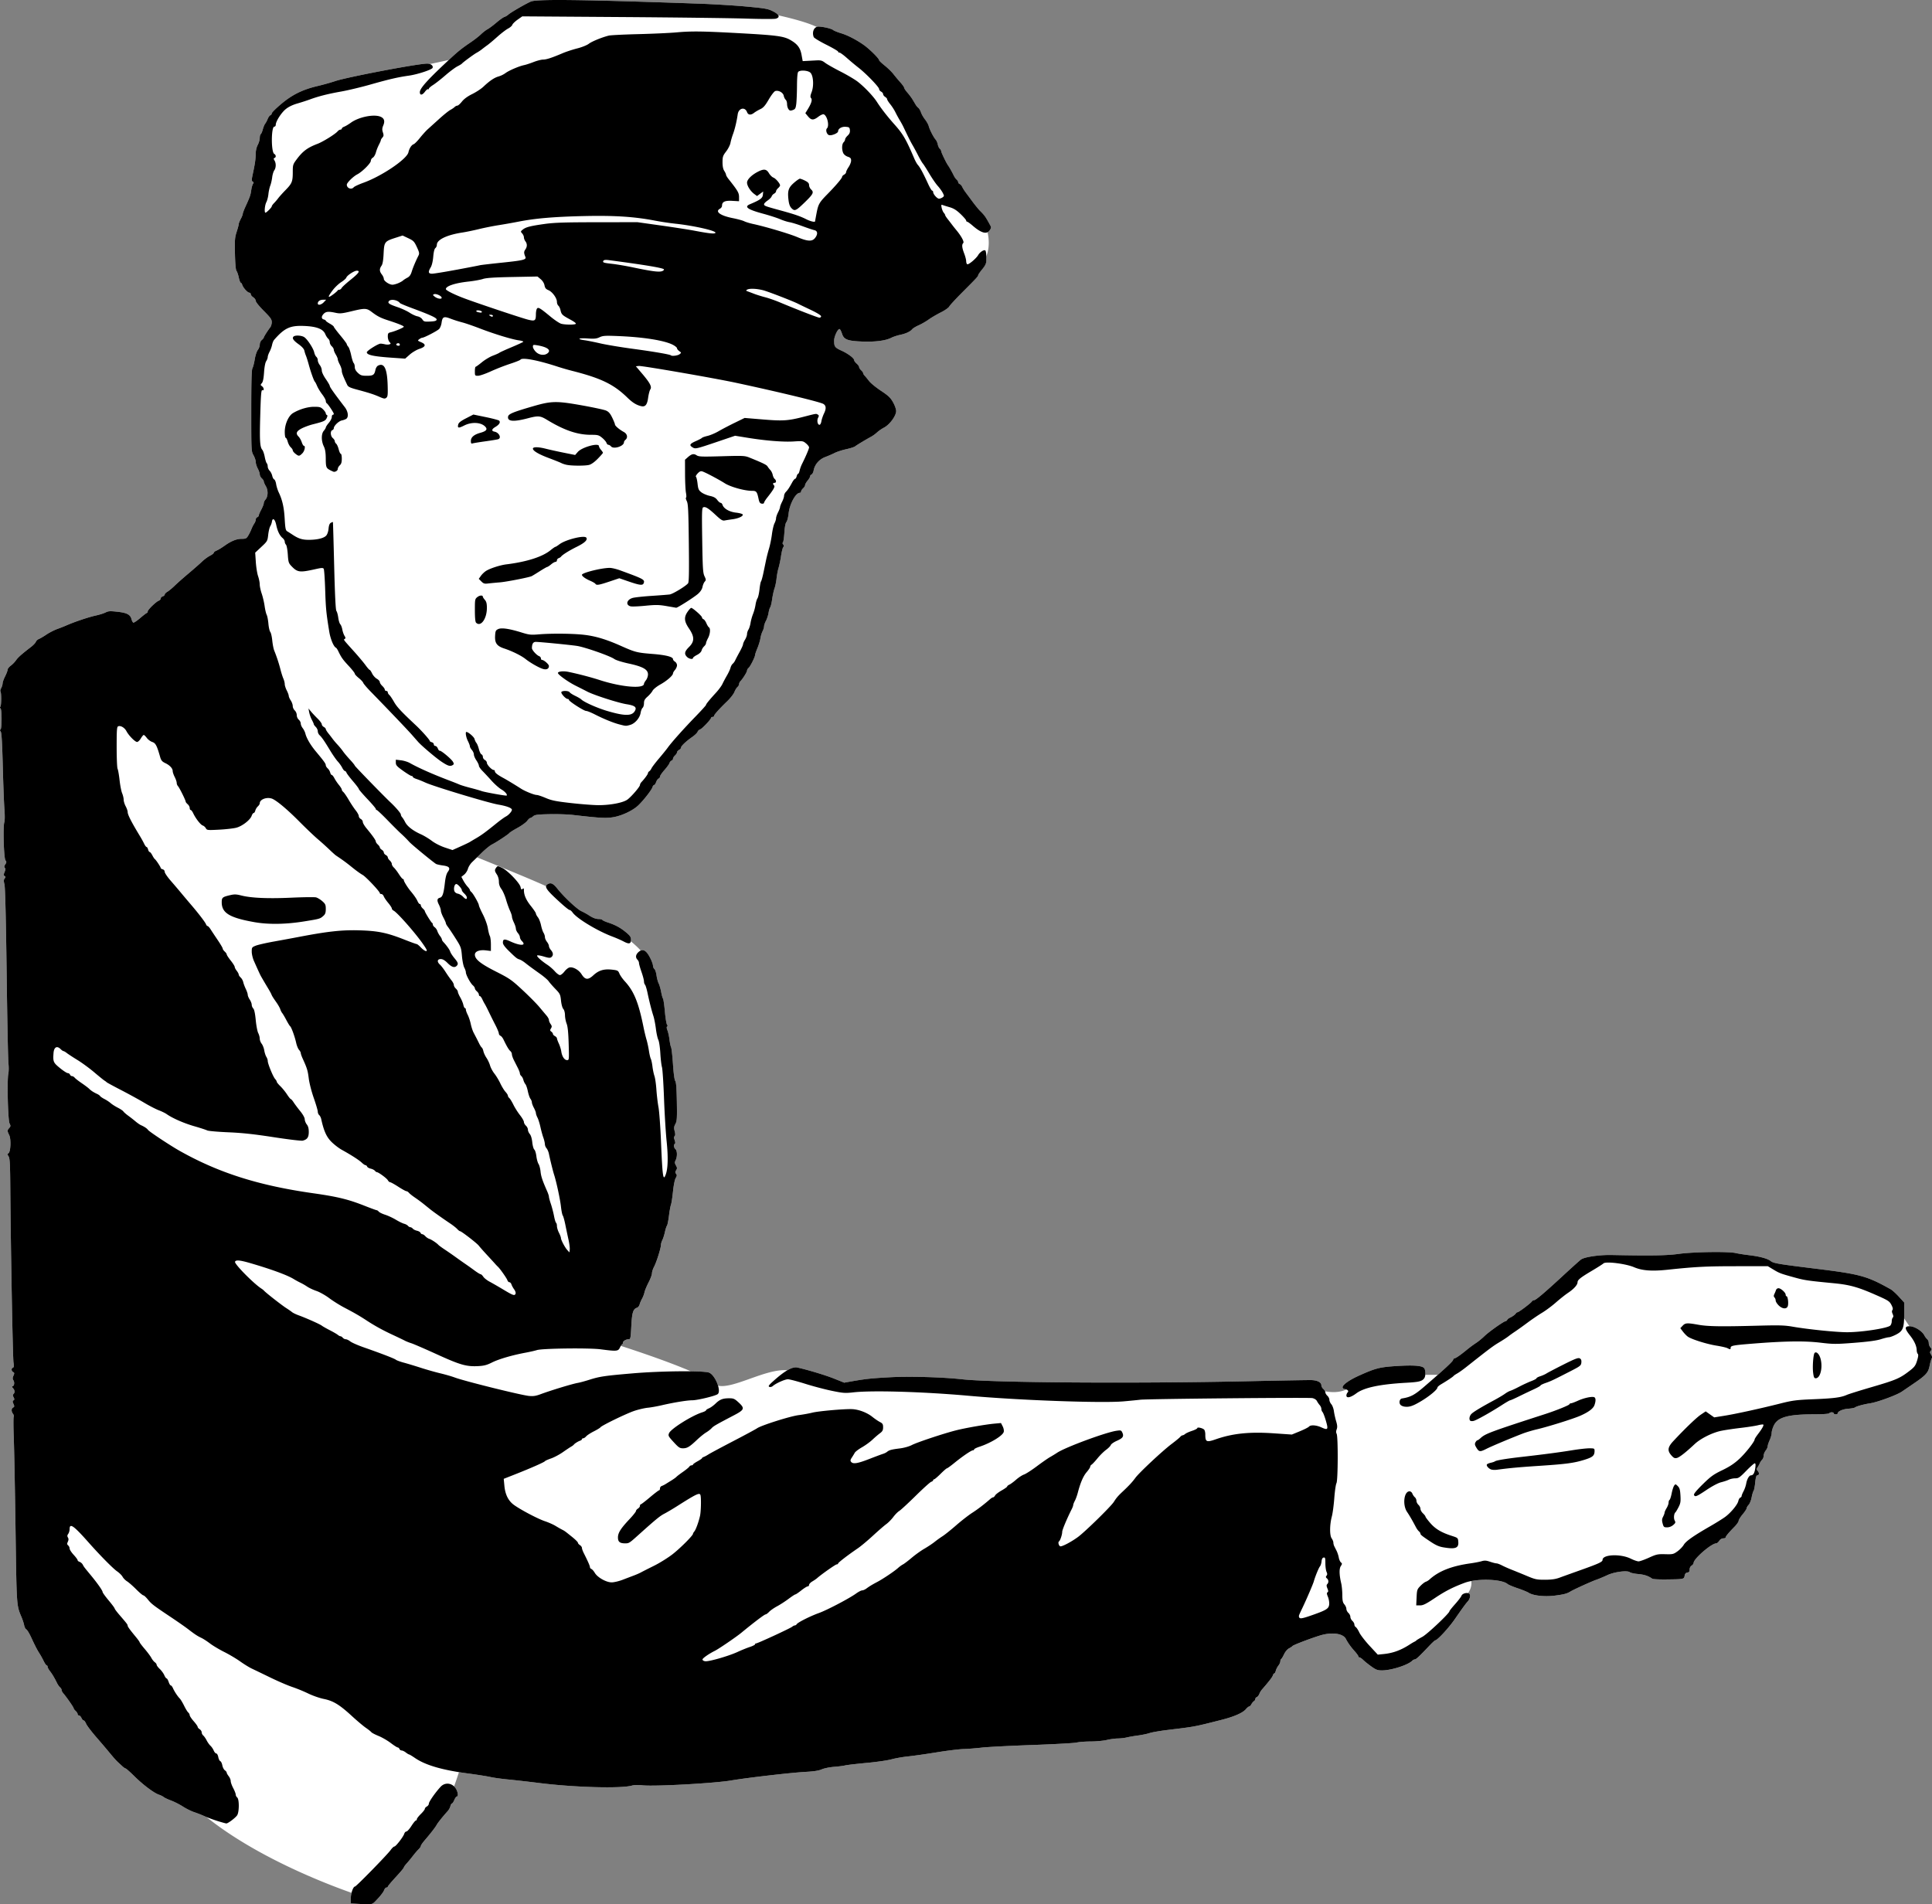
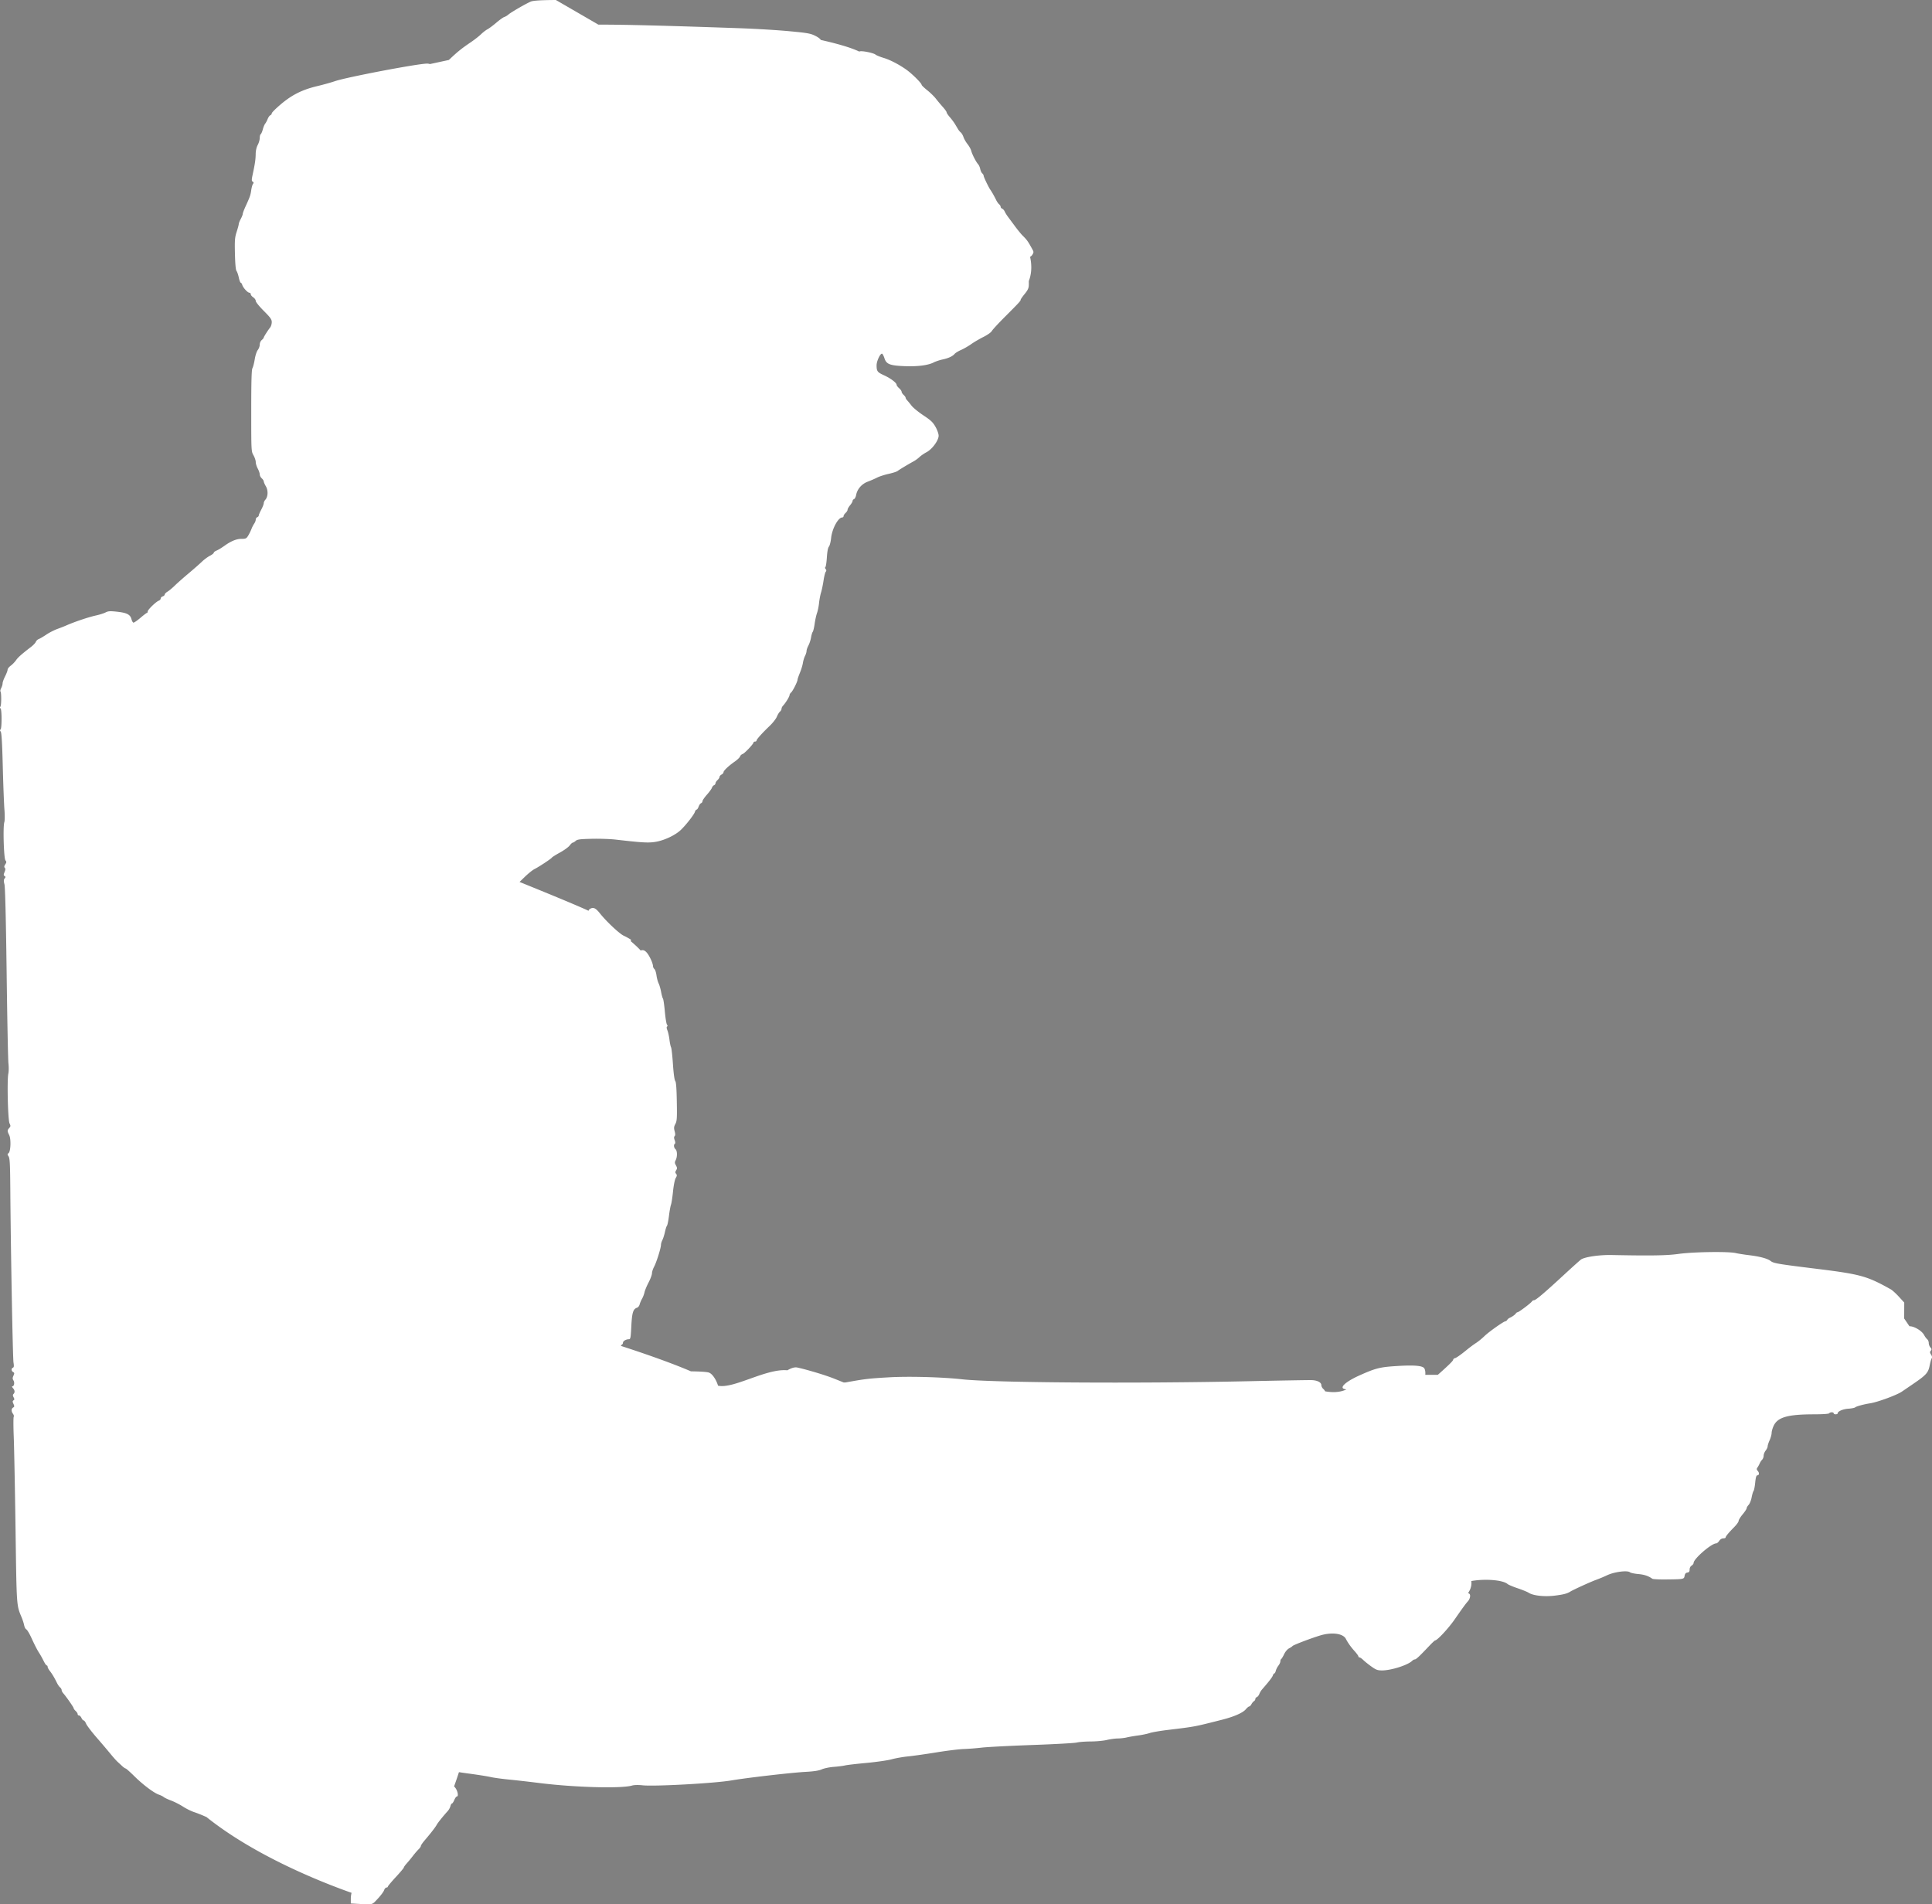
<svg xmlns="http://www.w3.org/2000/svg" width="429.677" height="423.565" viewBox="0 0 402.823 397.092">
  <rect x="0" y="0" width="402.823" height="397.092" fill="#808080" stroke="none" />
-   <path d="M115.903.001c-3.112.013-4.73.121-5.208.32-1.012.422-4.188 2.258-4.694 2.714-.23.207-.61.434-.844.505-.235.07-.986.605-1.669 1.187-.683.582-1.516 1.202-1.85 1.378-.334.176-.943.646-1.353 1.044-.41.399-1.357 1.139-2.104 1.646-1.759 1.192-2.577 1.835-3.96 3.113l-.641.599-3.947.853a1.74 1.74 0 00-.576-.096c-1.929 0-16.774 2.826-19.202 3.656-.834.284-2.488.747-3.676 1.028-3.11.735-5.276 1.808-7.588 3.763-1.062.897-1.93 1.76-1.93 1.919 0 .158-.132.338-.294.4-.161.062-.411.411-.556.776-.144.365-.378.804-.52.976-.143.172-.365.708-.494 1.19-.128.483-.325.935-.437 1.004-.111.069-.203.426-.203.794 0 .368-.187 1.02-.417 1.448-.257.48-.422 1.197-.43 1.874-.012 1.137-.147 2.055-.627 4.29-.241 1.121-.24 1.343.01 1.496.215.134.232.253.064.458-.126.152-.295.746-.376 1.32-.15 1.055-.253 1.349-1.227 3.48-.298.654-.542 1.312-.542 1.464 0 .153-.187.628-.417 1.056-.23.428-.417.907-.417 1.065 0 .157-.195.885-.434 1.617-.38 1.17-.424 1.727-.358 4.594.05 2.105.164 3.368.324 3.561.136.164.351.785.479 1.38.127.594.312 1.08.41 1.08.096 0 .24.212.318.47.178.588 1.125 1.617 1.49 1.617.15 0 .274.138.274.308 0 .169.235.462.522.65.287.187.521.524.521.747 0 .23.727 1.133 1.67 2.075 1.398 1.399 1.668 1.779 1.668 2.344 0 .372-.14.859-.312 1.083-.562.732-1.357 1.987-1.357 2.144 0 .084-.187.313-.417.51-.237.203-.417.615-.417.957 0 .33-.184.833-.409 1.119-.228.29-.508 1.145-.634 1.936-.125.779-.34 1.614-.479 1.856-.185.323-.251 2.668-.251 8.888 0 8.379 0 8.457.469 9.276.258.455.47 1.089.47 1.41 0 .32.187.932.417 1.36.23.428.417.977.417 1.219 0 .242.188.61.417.818.23.207.417.498.417.646 0 .148.2.607.444 1.02.505.857.452 2.175-.113 2.8-.182.2-.33.526-.33.723 0 .197-.235.799-.522 1.338-.287.539-.522 1.088-.522 1.22 0 .132-.14.294-.313.36-.172.066-.313.29-.313.498 0 .207-.145.585-.323.838a6.28 6.28 0 00-.58 1.142 9.947 9.947 0 01-.668 1.357c-.371.612-.507.677-1.41.678-.999.001-2.104.438-3.382 1.336-.91.64-1.4.935-1.93 1.164-.258.112-.469.298-.469.413 0 .115-.363.395-.807.621-.445.227-1.2.788-1.678 1.248-.478.46-1.734 1.562-2.791 2.449-1.057.887-2.344 2.025-2.86 2.53-.517.504-1.197 1.07-1.513 1.256-.315.187-.574.455-.574.594 0 .14-.187.314-.417.386-.23.073-.417.27-.417.438 0 .169-.18.373-.4.456-.587.22-2.312 1.897-2.312 2.247 0 .166-.07.302-.157.303-.086.001-.708.475-1.383 1.052-.674.577-1.327 1.016-1.45.975-.124-.04-.302-.373-.397-.737-.245-.945-.955-1.312-2.969-1.534-1.482-.163-1.87-.14-2.417.143-.358.186-1.23.465-1.938.62-1.67.368-4.599 1.356-6.396 2.157-.287.128-1.063.43-1.725.671-.661.242-1.694.77-2.295 1.176-.6.406-1.306.82-1.567.92-.261.1-.543.365-.626.588-.083.223-.526.695-.985 1.048-2.015 1.55-2.738 2.194-3.156 2.804a5.6 5.6 0 01-1.097 1.127c-.357.261-.651.637-.651.834 0 .198-.235.821-.522 1.386-.286.564-.522 1.221-.522 1.46 0 .239-.132.686-.292.993-.16.308-.23.62-.155.695.213.214.209 2.89-.01 3.16-.12.151-.11.294.027.378.29.18.29 4.214 0 4.394-.149.091-.137.234.036.443.181.218.306 2.307.432 7.23.097 3.809.251 7.863.343 9.01.096 1.195.086 2.329-.022 2.653-.303.908-.107 7.543.236 7.955.243.292.237.417-.038.838-.232.354-.26.558-.099.72.161.16.148.412-.047.882-.226.544-.224.686.01.83.231.143.233.23.01.501-.213.257-.222.527-.042 1.241.149.59.31 7.133.455 18.5.123 9.674.293 18.16.377 18.858.084.698.073 1.645-.025 2.102-.289 1.355-.086 9.699.253 10.376.25.501.243.62-.059.955-.43.475-.43.638-.01 1.488.416.834.306 3.494-.156 3.782-.242.15-.238.254.026.654.258.393.32 1.59.359 6.84.091 12.46.509 35.169.665 36.135.12.74.09 1.008-.12 1.088-.38.146-.352.684.047.907.275.155.285.27.064.756-.209.458-.21.658 0 .99.282.45.14 1.222-.224 1.222-.125 0-.072.172.118.382.399.44.443.898.117 1.223-.165.165-.159.357.022.694.198.37.193.501-.02.634-.22.135-.221.277-.01.74.22.486.21.602-.065.756-.405.227-.418.79-.03 1.32.163.223.229.499.146.614-.082.115-.079 2.04.01 4.277.087 2.238.255 10.922.373 19.298.228 16.2.19 15.663 1.27 18.255.215.516.449 1.243.52 1.616.073.372.25.747.396.834.256.152.67.834 1.173 1.931.664 1.448 1.181 2.447 1.591 3.074.25.381.657 1.113.905 1.626.249.513.538.933.642.933.105 0 .19.128.19.285 0 .156.208.549.463.872.487.62.977 1.442 1.496 2.51.171.354.458.764.637.913.179.148.325.399.325.557 0 .158.145.452.323.652.645.731 2.18 2.932 2.18 3.126 0 .11.188.37.418.577.229.208.417.504.417.659 0 .154.126.28.28.28.153 0 .386.235.516.522.131.287.339.521.462.521s.353.31.511.69c.159.378 1.14 1.67 2.183 2.868a181.834 181.834 0 012.883 3.393c.543.668 1.212 1.42 1.485 1.67.273.25.723.666 1 .924.278.258.586.47.687.47.1 0 .92.727 1.82 1.616 1.818 1.796 4.09 3.501 5.125 3.848.372.125.817.348.99.495.172.147.87.476 1.55.73.682.254 1.79.819 2.465 1.255.675.436 1.714.953 2.309 1.148.595.196 1.598.589 2.23.874.095.043.226.096.346.145 10.324 8.279 24.542 13.8 30.27 15.82-.094.381-.157.791-.157 1.16v1.053l1.304.074c3.409.194 3.045.282 4.296-1.04.622-.659 1.222-1.457 1.332-1.774.111-.318.333-.578.494-.578.161 0 .293-.087.293-.194 0-.107.75-1.006 1.669-1.997.918-.99 1.669-1.885 1.669-1.988 0-.104.258-.47.573-.816a29.53 29.53 0 001.304-1.58c.402-.524.942-1.154 1.2-1.4.258-.245.47-.556.47-.691 0-.135.353-.658.785-1.162 1.261-1.47 2.26-2.759 2.521-3.252.22-.416 1.322-1.789 2.325-2.896.216-.238.456-.684.533-.99.077-.308.222-.559.323-.559.1 0 .32-.328.488-.73.168-.401.404-.73.524-.73.32 0 .269-.76-.097-1.467-.13-.25-.293-.46-.476-.634.36-.981.703-1.99 1.018-2.975.625.1 1.28.196 1.965.286 1.836.242 3.901.568 4.59.723.688.156 2.378.391 3.755.523 1.377.132 4.287.463 6.468.736 7.313.916 17.076 1.184 19.297.531.447-.131 1.313-.152 2.233-.053 2.46.265 14.964-.42 18.434-1.011 3.352-.57 12.555-1.633 15.548-1.795 1.742-.094 2.749-.252 3.365-.526.484-.216 1.61-.448 2.504-.516.893-.067 1.952-.202 2.354-.3.401-.097 2.42-.333 4.485-.524 2.066-.191 4.413-.53 5.216-.753.803-.224 2.352-.496 3.442-.606 1.09-.11 3.754-.488 5.919-.84 2.165-.353 4.7-.665 5.633-.694a54.118 54.118 0 003.782-.295c1.148-.135 5.889-.38 10.536-.546 4.647-.166 8.825-.398 9.284-.515.459-.117 1.773-.217 2.92-.222 1.148-.005 2.65-.144 3.338-.31.689-.167 1.722-.308 2.295-.315.574-.007 1.419-.105 1.878-.217.459-.113 1.522-.296 2.362-.409.84-.112 1.922-.339 2.405-.503.483-.164 2.143-.451 3.688-.639 5.925-.72 5.484-.637 11.364-2.128 2.57-.651 4.377-1.446 5.017-2.206.267-.317.582-.576.7-.576s.325-.212.46-.47c.137-.258.375-.544.53-.636.155-.092.282-.293.282-.447 0-.154.143-.335.316-.402.174-.066.405-.354.513-.64.109-.285.344-.686.522-.892 1.519-1.746 2.179-2.6 2.296-2.967.075-.237.214-.431.309-.431s.234-.25.311-.557c.077-.307.322-.789.545-1.072.222-.282.404-.683.404-.89 0-.208.083-.428.184-.491.101-.063.374-.517.606-1.01.239-.508.677-1.027 1.015-1.201.327-.17.653-.389.726-.488.16-.22 3.929-1.657 5.836-2.225 2.415-.72 4.714-.4 5.297.736.42.816 1.035 1.681 1.816 2.551.436.485.793.978.793 1.095 0 .118.104.214.232.214s.48.243.783.54c.302.298 1.063.908 1.691 1.356.97.694 1.302.816 2.21.816 1.923 0 5.4-1.107 6.299-2.006.159-.159.405-.289.547-.289.263 0 .926-.619 2.957-2.764.625-.66 1.199-1.2 1.275-1.2.453 0 2.82-2.554 4.138-4.466 1.47-2.13 2.278-3.237 2.68-3.67.435-.467.618-1.236.366-1.539a.58.58 0 00-.331-.18c.672-.939.78-1.828.694-2.522 2.698-.505 6.537-.262 7.563.621.182.157 1.132.556 2.112.887.979.331 2.005.75 2.28.93.936.613 3.302.871 5.475.597 1.854-.234 2.531-.414 3.257-.865.627-.39 4.304-2.06 5.32-2.418a30.646 30.646 0 002.344-.98c1.475-.695 4.193-1.043 4.72-.605.162.134.939.3 1.727.37 1.268.113 2.107.391 2.938.976.14.098 1.407.166 2.816.151 3.768-.04 3.796-.045 3.92-.76.075-.431.243-.628.574-.676.353-.05.468-.205.468-.628 0-.335.168-.665.417-.821.23-.143.417-.395.417-.56 0-.861 3.72-4.078 4.715-4.078.156 0 .437-.235.625-.522.206-.315.538-.521.839-.521.273 0 .497-.087.497-.192 0-.23.629-.987 1.826-2.201.487-.495.886-1.061.886-1.259 0-.197.376-.807.835-1.355.459-.549.834-1.119.834-1.268 0-.149.187-.47.415-.712.228-.243.51-.944.627-1.557.116-.614.297-1.22.402-1.345.104-.127.257-.91.34-1.742.1-1.018.236-1.513.417-1.513.421 0 .49-.484.128-.899-.264-.303-.28-.447-.077-.73.139-.194.347-.571.462-.838a3.05 3.05 0 01.52-.797c.172-.172.313-.549.313-.838 0-.29.187-.765.417-1.056.23-.292.417-.696.417-.897 0-.202.186-.776.413-1.276.227-.5.415-1.185.417-1.522 0-.336.203-1.02.444-1.52.849-1.753 2.946-2.342 8.363-2.349 1.814-.002 3.117-.09 3.194-.213.07-.114.311-.208.534-.208.223 0 .405.094.405.208 0 .115.187.209.417.209.23 0 .417-.092.417-.204 0-.418 1.07-.883 2.215-.963.65-.045 1.285-.167 1.413-.271.29-.238 1.785-.645 3.152-.858 1.55-.242 5.536-1.71 6.59-2.427l2.486-1.696c2.569-1.754 3.022-2.26 3.306-3.7.136-.688.331-1.384.434-1.547.121-.192.074-.468-.132-.784-.259-.394-.27-.547-.057-.803.213-.257.198-.386-.08-.693-.188-.208-.342-.617-.342-.91 0-.292-.147-.653-.327-.802-.18-.15-.46-.529-.622-.843-.456-.881-2.046-1.858-3.025-1.858h-.05l-1.113-1.636c.01-.272.014-.56.015-.886l.01-2.417-1.11-1.216c-.612-.669-1.378-1.365-1.703-1.547-4.963-2.779-6.304-3.149-15.546-4.287-7.963-.982-8.878-1.136-9.472-1.603-.673-.527-2.23-.95-4.505-1.226-1.033-.124-2.3-.325-2.817-.445-.57-.132-1.951-.2-3.614-.211-2.771-.018-6.326.121-8.224.383-2.532.35-5.682.403-14.031.237-2.584-.052-5.688.412-6.395.956-.315.243-1.996 1.756-3.734 3.362-3.936 3.637-5.68 5.111-6.047 5.111-.157 0-.36.122-.452.27-.22.354-2.723 2.234-2.975 2.234-.108 0-.271.117-.363.26-.17.266-.749.673-1.314.925a1.246 1.246 0 00-.48.416c-.092.152-.25.277-.352.277-.352 0-3.461 2.194-4.39 3.098-.513.5-1.308 1.148-1.767 1.44-.46.294-1.304.918-1.878 1.39-1.364 1.12-2.333 1.79-2.585 1.79-.112 0-.256.167-.32.37-.085.264-1.08 1.233-3.182 3.09h-2.606c.06-.554-.034-1.204-.277-1.448-.306-.306-1.118-.467-2.536-.491-.85-.014-1.92.021-3.229.105-3.428.218-4.33.447-7.692 1.956-2.928 1.314-4.312 2.62-3.023 2.852.11.02.203.047.287.078-1.4.656-2.997.638-4.419.378a1.415 1.415 0 00-.356-.478c-.23-.196-.417-.544-.417-.772 0-.62-.843-1.054-2.108-1.085-.62-.015-6.618.091-13.33.237-23.461.508-53.072.306-59.459-.405-4.084-.455-10.945-.649-15.03-.425-3.992.219-5.077.335-8.062.862l-1.261.222h-.343l-2.052-.82c-1.78-.71-5.53-1.84-7.619-2.294-.528-.115-1.212.075-2.077.577-4.41-.434-11.228 3.935-14.457 3.208-.346-1.156-1.14-2.466-1.9-2.732-.431-.15-1.853-.236-3.752-.261-5.297-2.282-12.89-4.752-14.605-5.301.103-.163.2-.286.258-.308.097-.039.176-.2.176-.358 0-.339.639-.72 1.206-.72.365 0 .41-.23.537-2.722.144-2.843.378-3.596 1.196-3.856.22-.07.46-.375.537-.68.076-.304.302-.838.502-1.185.2-.348.429-.95.51-1.34.081-.388.466-1.317.855-2.063.39-.746.707-1.603.707-1.904 0-.3.2-.918.442-1.371.497-.927 1.435-3.917 1.437-4.579 0-.238.132-.683.292-.99.16-.307.398-1.052.527-1.655.13-.604.32-1.2.426-1.328.105-.126.293-1.05.418-2.05.124-1.002.314-2.052.42-2.333.108-.282.298-1.518.423-2.748.133-1.308.368-2.474.566-2.81.272-.46.288-.635.081-.884-.205-.246-.202-.4.015-.749.229-.367.22-.53-.049-1.007-.269-.475-.278-.655-.055-1.09.365-.712.343-1.978-.04-2.295-.347-.288-.419-.953-.123-1.136.112-.069.093-.375-.044-.74-.166-.439-.17-.687-.013-.844.155-.155.156-.465 0-1.033-.178-.667-.15-.934.154-1.502.326-.608.362-1.17.3-4.676-.049-2.795-.148-4.078-.33-4.298-.16-.193-.346-1.553-.476-3.499-.118-1.75-.296-3.337-.396-3.524-.1-.188-.25-.904-.332-1.593-.083-.688-.275-1.555-.426-1.925-.175-.43-.2-.72-.069-.801.134-.083.127-.223-.018-.398-.123-.148-.325-1.384-.449-2.745-.123-1.362-.3-2.57-.392-2.684-.092-.115-.267-.746-.388-1.403-.12-.657-.353-1.455-.516-1.774-.163-.318-.363-1.067-.444-1.663-.08-.597-.279-1.195-.441-1.33-.162-.134-.295-.434-.295-.666 0-.231-.207-.853-.46-1.382-.74-1.545-1.38-2.113-2.096-1.802-.624-.697-1.451-1.427-2.06-1.938a1.87 1.87 0 00.026-.33c0-.535-.19-.822-.987-1.49-1.166-.975-2.256-1.574-3.756-2.065-.602-.197-1.147-.444-1.212-.55-.065-.106-.389-.193-.719-.193-.673 0-1.27-.228-2.192-.837a14.048 14.048 0 00-1.496-.817c-.91-.422-3.62-2.963-4.958-4.649-.652-.82-1.09-1.164-1.533-1.143a1.07 1.07 0 00-.454.14c-.234.125-.367.267-.394.452-2.484-1.16-9.29-3.949-14.392-6.016.366-.355.638-.615 1.008-.978.746-.73 1.685-1.491 2.086-1.693.951-.477 3.504-2.162 3.66-2.416.068-.109.827-.584 1.687-1.056.86-.472 1.763-1.128 2.007-1.458.244-.33.536-.6.65-.6.112 0 .386-.164.607-.365.336-.304.9-.377 3.355-.433 1.623-.037 3.843.036 4.933.162 5.671.654 6.88.722 8.405.467 1.824-.305 4.115-1.397 5.26-2.506 1.11-1.075 2.726-3.155 2.908-3.74.08-.259.238-.47.35-.47.114 0 .302-.274.419-.609.117-.335.346-.66.51-.724a.496.496 0 00.299-.427c0-.172.414-.778.92-1.348.506-.57.979-1.222 1.05-1.449.073-.226.27-.464.437-.529.168-.064.305-.246.305-.404 0-.158.187-.457.417-.664.23-.208.417-.5.417-.651 0-.15.188-.374.417-.497.23-.123.418-.342.418-.488 0-.327 1.032-1.306 2.343-2.224.543-.38 1.04-.86 1.106-1.065.065-.206.297-.43.516-.5.423-.134 2.293-2.109 2.293-2.421 0-.103.141-.186.313-.186.173 0 .313-.096.313-.212 0-.252 1.123-1.505 2.748-3.064.651-.625 1.324-1.486 1.495-1.915.171-.428.46-.903.642-1.054.182-.15.33-.419.33-.596s.144-.47.32-.652c.515-.536 1.35-1.891 1.35-2.192 0-.153.145-.399.323-.546.348-.29 1.346-2.274 1.346-2.679 0-.135.222-.784.494-1.44.271-.656.552-1.58.624-2.052.072-.472.27-1.13.443-1.46.173-.331.315-.791.315-1.022 0-.231.177-.748.392-1.149.215-.4.46-1.15.545-1.666.085-.515.245-1.048.354-1.184.11-.135.288-.886.398-1.669.11-.782.333-1.798.496-2.257.163-.459.353-1.398.424-2.086.07-.689.258-1.674.416-2.19.16-.517.392-1.638.519-2.493.126-.854.331-1.675.455-1.825.163-.197.158-.355-.018-.567-.135-.163-.16-.346-.057-.41.103-.064.244-.974.312-2.023.08-1.227.232-2.03.428-2.25.168-.188.375-.996.459-1.794.204-1.944 1.473-4.286 2.322-4.286a.28.28 0 00.276-.28c0-.155.188-.45.417-.658.23-.208.418-.514.418-.68 0-.167.234-.582.521-.923.287-.34.522-.744.522-.895 0-.15.136-.326.301-.39.166-.063.364-.45.44-.858.234-1.241 1.171-2.314 2.437-2.787.615-.23 1.489-.61 1.943-.844.453-.234 1.529-.582 2.39-.773.86-.19 1.705-.462 1.877-.604.311-.255 2.144-1.359 3.373-2.03a6.785 6.785 0 001.194-.877c.301-.289.968-.747 1.481-1.019 1.17-.618 2.505-2.451 2.505-3.44 0-.378-.29-1.195-.65-1.834-.538-.953-.974-1.367-2.527-2.397-1.033-.685-2.146-1.597-2.474-2.026-.329-.43-.74-.93-.915-1.111-.175-.182-.318-.426-.318-.542 0-.116-.188-.38-.417-.588-.23-.208-.418-.505-.418-.66 0-.155-.234-.486-.521-.735-.287-.25-.522-.57-.522-.71 0-.413-1.253-1.36-2.634-1.988-1.386-.631-1.538-.838-1.538-2.09 0-.874.785-2.52 1.147-2.406.115.036.338.467.496.958.397 1.235 1.13 1.519 4.23 1.64 2.668.104 4.868-.178 6.025-.774.406-.208 1.232-.485 1.836-.615 1.249-.267 2.124-.674 2.546-1.182.159-.192.766-.56 1.35-.818.583-.258 1.526-.8 2.094-1.206.569-.405 1.711-1.075 2.538-1.49.828-.413 1.613-.963 1.746-1.222.133-.26 1.366-1.598 2.742-2.975 2.974-2.978 3.292-3.323 3.292-3.572 0-.105.375-.645.834-1.2.615-.744.84-1.211.857-1.77.01-.337.01-.641 0-.914.749-1.9.545-3.832.268-5.062a1.17 1.17 0 00.463-.425c.285-.435.302-.614.095-.991-1.017-1.86-1.17-2.076-2.137-3.037-.306-.304-1.008-1.164-1.56-1.91a535.452 535.452 0 00-1.472-1.982c-.258-.344-.564-.84-.68-1.1-.115-.261-.353-.53-.526-.596-.174-.067-.317-.24-.317-.387 0-.145-.146-.386-.324-.535-.18-.148-.463-.558-.63-.912-.312-.656-.903-1.7-1.185-2.092-.357-.495-1.407-2.68-1.407-2.927 0-.146-.13-.374-.288-.505-.158-.131-.347-.536-.42-.898-.073-.363-.269-.812-.436-.997-.439-.484-1.265-2.091-1.443-2.808-.084-.337-.431-.964-.77-1.393-.34-.429-.722-1.091-.848-1.472-.126-.382-.371-.807-.545-.946a2.893 2.893 0 01-.547-.636l-.65-1.086c-.229-.386-.721-1.05-1.094-1.476-.373-.425-.678-.88-.678-1.013 0-.132-.357-.637-.793-1.122a36.178 36.178 0 01-1.442-1.722c-.356-.462-1.172-1.259-1.814-1.771-.642-.512-1.167-1.018-1.167-1.125 0-.332-1.94-2.267-3.134-3.126-1.493-1.074-3.427-2.082-4.767-2.482-.76-.228-1.53-.541-1.71-.697-.33-.284-2.133-.703-3.024-.703-.135 0-.26.026-.375.07-1.965-.95-5.357-1.825-8.01-2.42-.142-.247-.51-.531-1.094-.83-1.032-.526-1.589-.627-5.529-.997-2.41-.227-6.963-.502-10.118-.613-15.111-.53-24.446-.774-29.633-.754z" fill="#fff" />
-   <path d="M74.446 396.981l-1.303-.074v-1.054c0-1.055.499-2.473.87-2.473.257 0 6.747-6.642 7.434-7.607.288-.406.639-.738.779-.738.303 0 1.852-2 2.063-2.664.08-.256.283-.465.449-.465.166 0 .632-.517 1.035-1.148.404-.63.825-1.147.937-1.147.11 0 .202-.122.202-.27 0-.15.375-.638.834-1.086.46-.448.835-.933.835-1.078 0-.145.188-.364.417-.487.23-.123.417-.391.417-.597 0-.389 1.372-2.352 2.463-3.523.975-1.048 2.58-.77 3.271.567.366.707.416 1.467.097 1.467-.12 0-.357.329-.524.73-.168.402-.388.73-.489.73-.1 0-.246.251-.323.558a2.756 2.756 0 01-.532.991c-1.003 1.107-2.105 2.48-2.325 2.896-.26.493-1.26 1.782-2.521 3.252-.432.503-.786 1.026-.786 1.162 0 .135-.211.446-.47.692-.257.245-.797.875-1.199 1.398a29.53 29.53 0 01-1.304 1.581c-.315.345-.573.712-.573.815 0 .103-.752.998-1.67 1.99-.917.99-1.668 1.888-1.668 1.995 0 .107-.132.195-.293.195-.161 0-.383.26-.494.578-.11.317-.71 1.115-1.332 1.773-1.251 1.323-.887 1.235-4.297 1.041zm-29.05-17.253c-.861-.265-2.082-.714-2.713-1a27.199 27.199 0 00-2.23-.873c-.594-.195-1.633-.712-2.308-1.148-.675-.436-1.784-1-2.465-1.255-.68-.254-1.378-.583-1.55-.73-.173-.147-.618-.37-.99-.495-1.036-.347-3.307-2.052-5.125-3.848-.901-.889-1.72-1.617-1.82-1.617-.1 0-.41-.21-.687-.469a217.29 217.29 0 00-1-.925c-.273-.25-.942-1-1.485-1.669a181.879 181.879 0 00-2.883-3.393c-1.042-1.199-2.024-2.49-2.183-2.869-.158-.379-.388-.689-.511-.689s-.331-.234-.462-.521c-.13-.287-.363-.522-.517-.522a.28.28 0 01-.28-.28c0-.155-.187-.45-.417-.659-.229-.207-.417-.467-.417-.577 0-.195-1.535-2.395-2.18-3.126-.178-.2-.323-.494-.323-.652 0-.158-.147-.409-.325-.557-.18-.149-.466-.56-.637-.912-.52-1.069-1.01-1.891-1.497-2.51-.254-.324-.462-.717-.462-.873 0-.157-.086-.285-.19-.285-.105 0-.393-.42-.642-.933a17.75 17.75 0 00-.905-1.626c-.41-.627-.927-1.626-1.59-3.074-.504-1.097-.918-1.779-1.174-1.93-.145-.088-.324-.463-.395-.835-.072-.373-.307-1.1-.522-1.616-1.079-2.592-1.041-2.054-1.27-18.255-.117-8.376-.285-17.06-.372-19.298-.087-2.237-.091-4.162-.01-4.277.082-.115.017-.391-.146-.614-.388-.53-.375-1.093.03-1.32.275-.154.285-.27.064-.756-.211-.463-.21-.605.01-.74.214-.132.218-.265.021-.634-.18-.337-.186-.529-.02-.694.325-.325.28-.782-.118-1.223-.19-.21-.243-.382-.119-.382.365 0 .507-.772.225-1.223-.207-.33-.206-.531 0-.989.221-.486.211-.602-.064-.756-.399-.223-.426-.761-.047-.907.21-.08.24-.348.12-1.089-.156-.965-.574-23.674-.665-36.135-.038-5.249-.101-6.446-.36-6.839-.263-.4-.267-.504-.026-.654.463-.288.573-2.948.157-3.782-.424-.85-.423-1.012.01-1.488.303-.334.31-.454.06-.955-.339-.678-.542-9.021-.253-10.376.098-.458.11-1.403.025-2.102-.084-.698-.254-9.184-.377-18.857-.146-11.368-.306-17.91-.455-18.5-.18-.715-.17-.985.043-1.242.225-.27.223-.358-.01-.501-.233-.144-.234-.286-.01-.83.195-.47.208-.721.047-.882-.161-.162-.133-.366.1-.72.275-.42.28-.546.038-.838-.342-.412-.54-7.047-.236-7.955.108-.324.118-1.458.022-2.652-.092-1.148-.246-5.202-.344-9.01-.125-4.923-.25-7.013-.431-7.231-.174-.209-.185-.351-.037-.443.29-.18.29-4.214 0-4.394-.136-.084-.146-.227-.027-.377.214-.27.218-2.947.01-3.16-.075-.076-.01-.388.155-.696.16-.307.292-.754.293-.993 0-.239.235-.896.522-1.46.286-.565.52-1.188.521-1.385 0-.198.294-.573.651-.835a5.604 5.604 0 001.097-1.127c.418-.61 1.141-1.253 3.156-2.804.459-.353.902-.825.985-1.048.083-.223.365-.487.626-.588.261-.1.967-.514 1.567-.92.601-.405 1.634-.934 2.295-1.175a36.797 36.797 0 001.724-.672c1.798-.801 4.727-1.789 6.398-2.156.707-.156 1.579-.435 1.938-.62.547-.284.934-.307 2.416-.144 2.014.221 2.725.589 2.97 1.534.093.364.272.696.396.737.123.041.776-.397 1.45-.975.675-.577 1.297-1.05 1.383-1.051.086-.001.157-.138.157-.304 0-.35 1.725-2.027 2.313-2.247.22-.083.399-.287.399-.456 0-.168.188-.365.417-.438.23-.072.417-.246.417-.386s.259-.407.574-.593c.316-.187.996-.753 1.513-1.257.516-.504 1.803-1.643 2.86-2.53 1.057-.888 2.313-1.99 2.791-2.449.478-.46 1.233-1.021 1.677-1.248.445-.226.808-.506.808-.621 0-.115.211-.301.47-.413.529-.229 1.019-.524 1.93-1.164 1.277-.898 2.382-1.335 3.381-1.336.903 0 1.039-.066 1.41-.678.226-.372.527-.983.668-1.357.142-.375.403-.888.58-1.142.178-.254.323-.63.323-.838 0-.208.141-.432.313-.498.172-.066.313-.228.313-.36 0-.132.235-.681.522-1.22.287-.539.521-1.14.521-1.338 0-.197.149-.523.33-.723.566-.625.62-1.943.114-2.8-.244-.413-.444-.872-.444-1.02 0-.148-.187-.439-.417-.646-.23-.208-.417-.576-.417-.818s-.188-.79-.417-1.219c-.23-.428-.418-1.04-.418-1.36 0-.321-.211-.955-.47-1.41-.465-.82-.469-.897-.469-9.276 0-6.22.066-8.565.252-8.888.139-.242.354-1.077.479-1.856.126-.79.407-1.647.634-1.936.225-.286.409-.79.409-1.12 0-.34.18-.753.417-.956.23-.197.417-.426.417-.51 0-.157.795-1.412 1.356-2.144.172-.224.313-.711.313-1.083 0-.566-.27-.945-1.669-2.344-.942-.942-1.669-1.846-1.669-2.075 0-.223-.234-.56-.521-.747-.287-.188-.522-.48-.522-.65 0-.17-.123-.308-.274-.308-.364 0-1.312-1.029-1.49-1.617-.078-.258-.221-.47-.319-.47-.097 0-.282-.486-.41-1.08-.127-.595-.342-1.216-.478-1.38-.16-.193-.275-1.456-.324-3.561-.066-2.867-.023-3.424.358-4.594.239-.732.434-1.46.434-1.617 0-.158.187-.637.417-1.065.23-.428.417-.903.417-1.056 0-.152.244-.81.542-1.463.974-2.132 1.077-2.426 1.227-3.482.08-.573.25-1.167.376-1.32.168-.204.151-.323-.064-.456-.249-.154-.25-.375-.01-1.497.48-2.235.614-3.153.627-4.29.01-.677.172-1.394.43-1.875.23-.428.417-1.08.417-1.447 0-.368.091-.725.203-.794.112-.07.308-.52.437-1.003.128-.483.35-1.02.493-1.191.142-.172.377-.612.521-.976.144-.365.394-.714.556-.776.162-.062.294-.242.294-.4 0-.159.868-1.022 1.93-1.92 2.311-1.954 4.477-3.027 7.587-3.762 1.189-.281 2.843-.744 3.676-1.028 2.429-.83 17.274-3.656 19.202-3.656.757 0 1.314.433 1.137.884-.151.387-3.145 1.37-4.95 1.626-2.303.327-4.076.737-8.033 1.86-1.95.553-4.692 1.208-6.093 1.455-2.718.48-4.677.976-6.528 1.655-.632.232-1.82.615-2.64.852-.97.28-1.811.693-2.4 1.18-.926.766-2.054 2.546-2.054 3.243 0 .214-.133.389-.296.389-.676 0-.695 5.307-.021 5.685.383.214.416.711.056.842-.209.075-.209.182 0 .536.353.597.329 1.51-.054 2.056-.173.247-.368.902-.433 1.454-.065.553-.244 1.334-.4 1.736-.155.401-.329 1.2-.386 1.773-.057.574-.251 1.325-.431 1.669-.327.625-.459 2.19-.185 2.19.223 0 1.315-1.095 1.315-1.319 0-.108.212-.411.47-.673.258-.26.657-.728.887-1.037.229-.309.912-1.069 1.518-1.688 1.347-1.378 1.507-1.776 1.507-3.754 0-1.486.038-1.612.809-2.647 1.27-1.707 2.27-2.45 4.35-3.238 1.147-.434 3.725-2.04 4.206-2.62.155-.186.412-.34.57-.34.158 0 .287-.096.287-.213 0-.118.23-.301.51-.408.281-.107.907-.481 1.391-.832 1.61-1.166 4.69-1.806 6.105-1.269.82.312 1.033.905.653 1.815-.258.616-.275.913-.09 1.478.193.584.176.772-.1 1.076-.183.203-.333.456-.333.564 0 .107-.18.531-.4.942a9.146 9.146 0 00-.633 1.61c-.128.475-.417.962-.643 1.083-.225.12-.41.418-.41.662 0 .489-1.796 2.282-2.816 2.81-.866.45-2.191 1.754-2.191 2.158 0 .75.972 1.11 1.448.535.136-.163 1.054-.59 2.04-.946 3.83-1.386 9.047-4.922 9.36-6.343.18-.82.65-1.543 1.096-1.688.19-.062.77-.645 1.286-1.295.516-.65 1.259-1.472 1.65-1.826.392-.353 1.472-1.33 2.4-2.17.928-.84 1.964-1.674 2.303-1.853.338-.178.744-.453.901-.61.157-.158.412-.286.567-.286.154 0 .58-.38.949-.845.438-.553 1.18-1.096 2.155-1.576.819-.403 1.863-1.089 2.322-1.524 1.294-1.226 2.294-1.902 3.166-2.138a5.072 5.072 0 001.442-.703c.72-.543 2.833-1.448 3.883-1.663.379-.077 1.268-.367 1.976-.645.708-.277 1.6-.506 1.982-.51.713-.007 1.786-.358 4.097-1.338.723-.308 2.083-.753 3.022-.99.947-.24 2.014-.666 2.395-.956.657-.502 2.721-1.348 4.177-1.713.378-.095 3.147-.233 6.154-.308 3.007-.075 6.594-.239 7.971-.365 3.046-.278 5.411-.25 12.726.148 8.223.448 9.63.633 11.057 1.461 1.443.836 2.025 1.618 2.29 3.072l.24 1.309.821-.042c.452-.022 1.338-.07 1.97-.104.977-.054 1.255.02 1.877.494.402.307 1.847 1.127 3.212 1.823 1.364.697 2.97 1.644 3.57 2.106 1.393 1.076 3.243 3.015 3.999 4.192.908 1.416 2.189 3.061 3.72 4.778 1.745 1.957 2.387 3.061 4.058 6.982.243.57.588 1.196.766 1.394.482.532 1.087 1.652 2.21 4.09.33.717.69 1.304.799 1.304.109 0 .198.128.198.284 0 .45.828 1.385 1.227 1.385.199 0 .532-.124.74-.276.356-.261.357-.313.027-.952-.192-.371-.662-1.021-1.044-1.445-.383-.423-1.169-1.568-1.747-2.543-.578-.975-1.184-1.922-1.345-2.105-.162-.182-.6-.933-.975-1.669-.374-.735-.9-1.713-1.17-2.172-.424-.725-.835-1.54-1.94-3.86a20.925 20.925 0 00-.749-1.355 26.788 26.788 0 01-.907-1.67c-.223-.458-.7-1.199-1.06-1.645-.36-.446-.654-.916-.654-1.045 0-.129-.188-.351-.417-.495-.23-.143-.418-.397-.418-.564 0-.167-.187-.404-.417-.527-.23-.123-.417-.364-.417-.536 0-.41-2.691-3.204-4.267-4.43a57.912 57.912 0 01-2.478-2.068c-.68-.606-1.365-1.103-1.522-1.103-.158 0-.287-.093-.287-.207 0-.114-1.114-.765-2.476-1.448-1.363-.683-2.536-1.396-2.608-1.584-.418-1.088.086-2.185 1.002-2.185.892 0 2.696.42 3.025.703.18.156.95.47 1.71.697 1.34.4 3.274 1.408 4.767 2.482 1.195.86 3.134 2.794 3.134 3.127 0 .106.525.612 1.167 1.124.642.512 1.458 1.31 1.814 1.771a36.175 36.175 0 001.441 1.722c.437.485.793.99.793 1.122 0 .133.306.589.679 1.014.372.425.865 1.089 1.095 1.475.23.387.521.875.649 1.086.127.21.374.497.547.636.173.139.419.565.545.946.126.381.507 1.044.847 1.473.34.428.686 1.055.77 1.393.18.716 1.005 2.323 1.444 2.808.167.185.364.633.436.996.073.363.262.767.42.898.158.132.288.359.288.505 0 .247 1.05 2.432 1.407 2.927.282.392.873 1.436 1.185 2.093.167.353.45.763.63.912.178.148.324.389.324.535 0 .145.143.32.316.386.174.067.411.335.527.596.116.261.422.756.68 1.1.258.345.92 1.237 1.472 1.983.552.745 1.254 1.605 1.56 1.909.967.961 1.12 1.178 2.137 3.037.206.377.19.557-.095.99-.614.937-1.758.64-3.568-.926-.532-.461-1.056-.838-1.164-.838-.107 0-.196-.106-.196-.235 0-.13-.518-.734-1.152-1.343-.855-.822-1.445-1.192-2.287-1.437-.624-.182-1.29-.39-1.479-.462-.294-.113-.322-.03-.193.577.083.39.281.858.44 1.039.16.181.29.402.29.491 0 .09.234.458.52.818.286.361.685.878.887 1.149.202.27.611.787.91 1.147 1.06 1.279 1.697 2.462 1.456 2.703-.332.332-.278.944.191 2.18.23.603.417 1.325.417 1.604 0 .279.095.565.212.637.268.166 1.873-1.18 2.308-1.934.352-.612 1.244-1.172 1.477-.928.156.164.232.995.198 2.16-.016.56-.242 1.026-.857 1.77-.458.555-.834 1.095-.834 1.2 0 .249-.318.594-3.292 3.572-1.375 1.377-2.61 2.716-2.742 2.975-.132.259-.918.81-1.745 1.223-.828.414-1.97 1.084-2.539 1.49-.568.405-1.51.947-2.094 1.205-.584.258-1.191.626-1.35.818-.422.509-1.297.915-2.546 1.183-.604.13-1.43.406-1.836.615-1.157.595-3.357.877-6.025.773-3.1-.121-3.833-.405-4.23-1.64-.158-.49-.381-.922-.496-.958-.362-.114-1.147 1.532-1.147 2.407 0 1.251.152 1.458 1.538 2.09 1.38.628 2.634 1.574 2.634 1.987 0 .14.235.46.522.71.287.25.522.58.522.735 0 .155.187.452.417.66.23.208.417.473.417.589 0 .116.143.36.318.54.175.183.586.683.915 1.112.328.43 1.441 1.341 2.474 2.026 1.552 1.03 1.989 1.444 2.527 2.398.36.638.65 1.456.65 1.833 0 .989-1.335 2.822-2.505 3.44-.513.272-1.18.73-1.482 1.02a6.78 6.78 0 01-1.193.876c-1.229.672-3.062 1.775-3.373 2.03-.172.142-1.017.414-1.878.604-.86.191-1.936.54-2.39.773-.453.234-1.327.614-1.942.844-1.266.473-2.203 1.546-2.436 2.788-.077.408-.275.794-.44.857-.166.064-.302.24-.302.39 0 .152-.235.554-.522.895-.287.341-.521.756-.521.923 0 .166-.188.472-.418.68-.23.208-.417.504-.417.658a.28.28 0 01-.276.28c-.85 0-2.117 2.342-2.322 4.286-.084.799-.29 1.606-.459 1.795-.196.22-.35 1.022-.429 2.25-.068 1.048-.207 1.959-.31 2.022-.105.065-.08.247.056.41.177.213.182.37.018.567-.124.15-.329.971-.455 1.826-.126.854-.36 1.975-.518 2.492-.16.516-.347 1.502-.417 2.19-.07.689-.261 1.627-.424 2.086-.163.46-.386 1.475-.496 2.257-.11.783-.289 1.534-.398 1.67-.11.135-.269.668-.354 1.184-.085.515-.33 1.265-.545 1.666-.215.4-.39.917-.391 1.148 0 .231-.143.691-.315 1.022-.173.33-.372.988-.444 1.46-.072.473-.352 1.396-.624 2.052-.272.657-.494 1.305-.494 1.44 0 .405-.997 2.39-1.346 2.679-.178.147-.323.393-.323.546 0 .3-.835 1.656-1.35 2.192-.176.182-.319.475-.319.652 0 .177-.149.446-.33.597-.182.15-.472.625-.643 1.053-.171.429-.844 1.29-1.495 1.915-1.625 1.56-2.747 2.812-2.747 3.064 0 .117-.141.212-.313.212-.173 0-.313.083-.313.186 0 .312-1.87 2.287-2.294 2.421-.218.07-.45.294-.516.5-.065.206-.563.685-1.106 1.065-1.31.918-2.343 1.898-2.343 2.224 0 .146-.188.366-.417.488-.23.123-.418.347-.418.497 0 .15-.187.443-.417.65-.23.209-.417.508-.417.666 0 .158-.137.34-.305.404-.168.064-.364.302-.436.529-.072.226-.545.878-1.05 1.448-.507.57-.921 1.177-.921 1.349a.496.496 0 01-.299.427c-.164.063-.394.388-.51.723-.117.335-.305.61-.418.61-.113 0-.271.21-.351.469-.182.585-1.798 2.665-2.908 3.74-1.145 1.11-3.435 2.2-5.26 2.506-1.524.255-2.733.187-8.405-.467-1.09-.126-3.31-.198-4.933-.161-2.455.056-3.02.128-3.354.432-.222.2-.496.365-.609.365-.112 0-.404.27-.648.6-.244.33-1.148.986-2.008 1.458-.86.472-1.619.947-1.686 1.056-.157.254-2.71 1.939-3.66 2.416-.402.202-1.34.964-2.087 1.694a282.71 282.71 0 01-2.027 1.967c-.37.352-.766.98-.881 1.397-.115.416-.47.966-.789 1.222l-.58.465.405.76c.222.417.621.992.887 1.278.265.287.482.598.482.693 0 .095.136.286.302.424.385.318 1.576 2.417 1.576 2.775 0 .149.374 1.003.832 1.898.466.912.92 2.167 1.03 2.852.108.672.297 1.41.419 1.638.122.228.222 1.027.222 1.775v1.36l-1.036-.123c-1.342-.16-2.302.212-2.302.89 0 .956 1.165 1.893 4.377 3.52 2.868 1.453 3.269 1.731 5.564 3.865 1.36 1.264 2.942 2.862 3.515 3.551.574.689 1.255 1.5 1.513 1.804.258.303.47.704.47.891 0 .188.155.562.344.833.288.411.301.564.08.918-.222.357-.21.465.072.672.186.136.338.35.338.478 0 .126.188.33.417.453.23.123.418.332.418.463 0 .132.177.622.394 1.088.217.467.448 1.21.512 1.653.153 1.044.66 1.803 1.206 1.803.426 0 .432-.063.334-3.39-.07-2.401-.195-3.633-.43-4.224-.18-.46-.333-1.25-.338-1.757-.01-.548-.147-1.075-.349-1.298-.197-.217-.398-.948-.48-1.741-.133-1.283-.207-1.435-1.195-2.458-.58-.6-1.2-1.312-1.38-1.581-.178-.27-.966-.949-1.75-1.51-1.957-1.399-2.325-1.67-3.148-2.321-.393-.311-.918-.628-1.166-.705-.549-.169-.75-.33-2.277-1.824-.817-.8-1.2-1.337-1.2-1.687 0-.777.313-.826 1.576-.248 2.081.953 3.383.912 2.396-.074-.233-.234-.425-.599-.425-.81 0-.213-.187-.602-.417-.867-.23-.265-.42-.678-.424-.919 0-.24-.189-.813-.41-1.272-.222-.459-.407-1.012-.41-1.229 0-.216-.189-.78-.41-1.251-.222-.472-.594-1.515-.826-2.318-.232-.803-.66-1.784-.953-2.179-.362-.49-.531-.987-.532-1.565 0-.493-.174-1.107-.416-1.472-.491-.741-.51-.941-.135-1.454.273-.373.314-.37 1.238.077 1.193.577 3.665 3.157 3.834 4 .099.494.18.57.41.38.229-.19.286-.138.287.258 0 1.027.457 2.057 1.463 3.316.572.715 1.04 1.416 1.04 1.558 0 .142.186.496.414.785.228.29.519 1.03.647 1.645.127.615.363 1.326.524 1.58.16.255.292.662.292.906s.188.683.417.975c.23.291.418.69.418.887 0 .197.187.574.417.839.498.575.534 1.103.098 1.465-.261.217-.55.196-1.566-.112-.686-.207-1.316-.308-1.4-.223-.171.17.846 1.097 2.153 1.963.467.31 1.158.914 1.534 1.343.377.428.852.78 1.056.78.204 0 .62-.329.926-.73.306-.4.778-.784 1.05-.852.737-.185 1.955.49 2.53 1.4.755 1.196 1.352 1.249 2.47.218 1.119-1.031 2.205-1.357 3.89-1.166 1.17.132 1.274.188 1.543.832.158.379.66 1.094 1.115 1.589 1.914 2.082 2.857 4.391 3.902 9.557.174.86.456 2.034.627 2.608.171.573.398 1.624.505 2.335.107.711.282 1.462.39 1.67.108.206.263.927.345 1.6.082.674.268 1.566.415 1.983.146.416.33 1.695.408 2.843.078 1.147.272 2.79.433 3.65.16.861.395 4.053.522 7.094.313 7.505.457 8.483 1.018 6.876.44-1.265.495-3.623.158-6.876-.185-1.778-.43-5.815-.545-8.97-.115-3.156-.307-6.067-.426-6.468-.12-.402-.274-1.716-.343-2.921-.069-1.205-.256-2.45-.415-2.766-.16-.316-.387-1.348-.505-2.294s-.35-2.143-.517-2.66c-.39-1.207-.862-3.062-1.243-4.888-.166-.796-.398-1.542-.514-1.659-.116-.116-.212-.43-.212-.695 0-.266-.234-1.156-.521-1.977-.287-.821-.522-1.657-.522-1.859 0-.201-.14-.507-.313-.679-.45-.45-.386-1.036.17-1.558.934-.877 1.694-.454 2.604 1.447.253.529.46 1.151.46 1.383 0 .231.133.53.295.665.162.135.36.733.441 1.33.081.597.28 1.345.444 1.664.163.318.395 1.116.516 1.773.121.657.296 1.288.388 1.403.092.115.27 1.322.393 2.684.123 1.361.325 2.597.448 2.746.145.175.152.315.018.397-.131.082-.106.372.07.801.15.37.342 1.237.425 1.926.083.688.232 1.405.332 1.592.1.187.278 1.773.396 3.524.13 1.946.315 3.307.475 3.499.184.22.282 1.503.332 4.299.062 3.505.025 4.067-.3 4.675-.305.568-.333.835-.155 1.503.152.567.15.878-.01 1.033-.156.156-.152.404.013.843.138.365.156.671.045.74-.296.183-.224.848.123 1.136.382.317.404 1.583.04 2.295-.223.436-.214.615.055 1.09.27.477.278.64.049 1.008-.217.348-.22.502-.015.748.207.25.19.424-.081.884-.198.336-.433 1.503-.566 2.81-.125 1.23-.315 2.466-.422 2.748-.107.282-.297 1.331-.421 2.332-.125 1.002-.313 1.925-.418 2.052-.105.126-.297.724-.426 1.327-.13.604-.367 1.348-.527 1.655-.16.307-.291.752-.292.99 0 .662-.94 3.652-1.437 4.579-.243.453-.442 1.07-.442 1.371 0 .301-.318 1.158-.707 1.904-.389.747-.774 1.675-.855 2.064-.08.389-.31.991-.51 1.339-.2.347-.425.881-.502 1.186-.076.304-.318.61-.537.68-.819.26-1.052 1.013-1.196 3.856-.126 2.492-.172 2.721-.537 2.721-.567 0-1.206.381-1.206.72 0 .159-.079.32-.176.358-.097.038-.31.351-.474.695-.349.732-.679.76-3.974.327-2.424-.318-12.185-.2-13.32.162-.402.128-1.481.373-2.398.544-2.778.518-5.557 1.333-6.973 2.044-1.063.535-1.66.69-2.886.752-2.447.124-3.738-.246-8.603-2.464-2.467-1.125-4.861-2.162-5.32-2.305-.46-.144-1.07-.387-1.356-.54-.287-.154-1.46-.717-2.608-1.25-2.026-.943-3.728-1.884-5.409-2.99-1.357-.893-2.634-1.63-4.5-2.6-.976-.507-2.43-1.415-3.233-2.017-.803-.602-1.999-1.277-2.658-1.5-.66-.222-1.535-.632-1.945-.91a12.365 12.365 0 00-1.41-.815c-.365-.17-.993-.513-1.395-.76-1.317-.815-4.63-2.033-9.012-3.313-2.212-.646-3.09-.724-3.234-.29-.15.459 3.932 4.594 5.544 5.616.182.115.426.316.543.447.388.433 3.658 2.991 4.552 3.562.482.308 1.041.696 1.242.863.2.167.81.465 1.356.662 1.562.565 4.507 1.877 4.85 2.161.173.142.924.571 1.67.953.746.383 1.504.823 1.685.979.181.156.428.283.548.283.12 0 .336.14.479.313.143.172.423.313.623.313s.622.203.939.452c.316.249 1.572.802 2.792 1.23 3.852 1.352 6.38 2.327 6.703 2.585.172.138.923.414 1.67.613.745.2 2.34.682 3.546 1.072 1.205.39 3.028.908 4.052 1.15 1.023.243 2.378.634 3.009.87 2.002.75 13.738 3.666 15.47 3.846.887.091 1.432.013 2.4-.346 2.289-.848 6.663-2.176 7.827-2.376.403-.07 1.474-.36 2.38-.648 2.153-.684 3.22-.84 9.176-1.347 5.73-.488 14.548-.573 15.752-.152 1.268.443 2.648 3.814 1.837 4.487-.455.378-4.218 1.29-5.322 1.29-1.06 0-3.889.464-6.407 1.05-.918.215-2.21.442-2.87.507-.66.064-1.92.358-2.799.652-1.678.564-6.84 3.072-7.062 3.432-.07.116-.69.493-1.374.838-.685.346-1.403.813-1.596 1.039-.193.225-.471.41-.618.41-.147 0-.266.083-.266.184 0 .102-.165.24-.366.307-.445.15-1.153.593-1.327.832-.071.096-.322.284-.56.417-.236.133-1.012.65-1.725 1.15-.712.499-1.817 1.087-2.456 1.307-.638.22-1.212.477-1.275.572-.143.215-2.89 1.428-6.129 2.707l-2.467.973.137 1.448c.175 1.853.83 3.157 2.01 4.005 1.459 1.047 4.966 2.89 6.438 3.384.746.25 1.732.684 2.19.965.46.281 1.07.63 1.357.777.598.306.55.27 2.138 1.548.66.53 1.2 1.07 1.2 1.2 0 .131.188.355.417.498.23.144.418.406.418.583 0 .177.175.67.39 1.094.852 1.687 1.28 2.661 1.28 2.916 0 .147.135.32.302.384.167.064.489.43.716.815.56.952 2.374 1.972 3.509 1.974.482.002 1.515-.242 2.295-.541.78-.299 1.84-.702 2.356-.896.516-.194 1.174-.483 1.46-.642.287-.16 1.508-.778 2.713-1.375 1.204-.597 2.97-1.7 3.925-2.45 1.63-1.284 4.21-3.874 4.21-4.228 0-.088.128-.308.282-.49.315-.368.902-1.979 1.184-3.25.212-.954.266-3.873.08-4.358-.2-.52-.88-.19-5.002 2.428-.858.544-2.004 1.218-2.546 1.498-.895.462-1.776 1.188-5.533 4.562-1.725 1.55-1.82 1.608-2.6 1.608-1.125 0-1.511-.315-1.511-1.23 0-.96.57-1.863 2.426-3.833.73-.777 1.329-1.53 1.329-1.671 0-.143.188-.377.417-.52.23-.143.417-.4.417-.572 0-.17.077-.31.172-.31.094 0 .949-.658 1.9-1.461.95-.803 1.813-1.46 1.915-1.46.102 0 .186-.177.186-.393a.58.58 0 01.365-.516c.2-.067.553-.24.782-.384.23-.144.793-.494 1.252-.778.46-.283.929-.622 1.043-.751.115-.13.725-.595 1.356-1.034.631-.44 1.223-.925 1.315-1.08a.616.616 0 01.469-.28c.166 0 .303-.073.303-.161 0-.089.422-.392.938-.674.517-.282.94-.574.94-.649 0-.075.164-.193.364-.263.201-.07.647-.31.991-.533.345-.224 2.645-1.456 5.112-2.739 2.467-1.282 4.72-2.497 5.007-2.699.868-.61 6.872-2.514 8.658-2.745.918-.119 2.202-.351 2.854-.516 1.265-.32 6.446-.785 8.238-.739 1.384.036 3.18.71 4.3 1.615.485.39 1.186.87 1.559 1.064.575.3.678.468.678 1.11 0 .61-.13.853-.667 1.25-.367.271-1.072.875-1.566 1.343-.495.468-1.476 1.179-2.18 1.58-.705.402-1.381.919-1.503 1.148-.122.23-.397.68-.611 1.003-.308.464-.337.65-.14.887.413.497 1.339.348 3.803-.611 1.288-.502 2.577-.982 2.864-1.068.286-.086.662-.275.834-.42.429-.36.916-.49 2.675-.711.875-.11 1.923-.406 2.494-.705 1.073-.56 6.593-2.398 9.177-3.054 1.976-.502 6.104-1.226 7.997-1.402l1.4-.13.35.677c.2.387.298.886.227 1.167-.199.791-2.716 2.331-5.074 3.103-.603.197-1.096.445-1.096.55 0 .106-.116.192-.258.192-.337 0-2.2 1.27-3.902 2.659-.74.603-1.423 1.097-1.518 1.097-.095 0-.688.516-1.32 1.147-.63.631-1.239 1.148-1.351 1.148a.2.2 0 00-.204.194c0 .107-.182.252-.404.323-.222.07-1.686 1.39-3.252 2.934-1.567 1.543-3.099 2.956-3.404 3.139-.305.183-.866.75-1.245 1.26-.38.51-1.043 1.182-1.473 1.493-.43.312-1.682 1.398-2.782 2.414-1.101 1.016-2.504 2.19-3.119 2.608-2.076 1.413-4.14 3-4.14 3.185 0 .1-.13.183-.287.183-.241 0-3.179 2.066-4.116 2.896-.16.142-.597.439-.97.66-.373.22-.678.544-.678.718 0 .173-.128.316-.285.316-.158 0-.758.375-1.334.834-.577.459-1.13.835-1.231.835-.1 0-.744.42-1.43.935-.687.515-1.766 1.212-2.398 1.55-.632.339-1.376.856-1.653 1.151-.277.295-.61.536-.74.536-.226 0-2.455 1.69-5.043 3.822-1.07.882-4.701 3.36-5.515 3.764-1.25.621-2.59 1.557-2.59 1.81 0 .18.242.333.587.372.788.09 4.906-1.096 6.715-1.936.804-.373 1.954-.84 2.556-1.038.603-.198 1.095-.446 1.095-.552 0-.105.098-.192.217-.192.323 0 7.137-3.148 7.519-3.474.181-.155.435-.281.563-.281.129 0 .31-.119.401-.264.238-.377 2.818-1.672 4.62-2.32 1.696-.61 6.344-3.049 7.748-4.066.496-.358 1.062-.652 1.259-.652.196 0 .582-.164.857-.365.705-.514 1.184-.806 2.333-1.416 1.212-.644 3.598-2.251 4.317-2.907.287-.262.74-.59 1.007-.727.267-.137 1.09-.763 1.83-1.39.74-.628 1.93-1.48 2.644-1.893.715-.413 1.675-1.051 2.134-1.418a22.68 22.68 0 011.669-1.196c.459-.291 1.726-1.306 2.816-2.256 1.09-.95 2.592-2.12 3.338-2.599 1.174-.754 2.467-1.744 3.808-2.916.2-.176.455-.32.566-.32.11 0 .296-.177.413-.394.116-.217.73-.687 1.363-1.045.634-.357 1.152-.728 1.152-.823 0-.096.211-.271.47-.39.258-.12.891-.59 1.408-1.043.516-.454 1.25-.932 1.631-1.062s1.581-.902 2.667-1.715c1.085-.812 2.322-1.673 2.75-1.914.426-.24 1.106-.656 1.51-.924 1.728-1.143 10.103-4.242 12.35-4.57.917-.133 1.002-.106 1.228.388.357.784.111 1.148-1.15 1.706-.622.275-1.188.67-1.257.876-.07.206-.51.657-.982 1.001-.471.344-1.278 1.142-1.793 1.773-.515.632-1.067 1.223-1.226 1.315-.16.091-.29.286-.29.432 0 .145-.332.652-.737 1.126-.718.838-1.302 2.195-1.862 4.325-.151.574-.425 1.325-.61 1.669-.184.344-.336.736-.336.87s-.136.51-.3.834c-.997 1.97-1.996 4.349-1.996 4.752 0 .596-.424 1.848-.683 2.02-.26.172.015 1.017.332 1.014.496-.004 2.367-1.01 3.66-1.968 1.512-1.121 6.871-6.372 7.46-7.31.525-.835.866-1.233 1.842-2.15 1.324-1.244 1.996-1.97 2.648-2.86.804-1.097 5.672-5.647 7.571-7.076.822-.619 1.619-1.275 1.77-1.458.153-.183.376-.333.496-.333s.367-.129.548-.286c.181-.157.822-.447 1.425-.643.602-.196 1.095-.453 1.095-.57 0-.25 1.007-.042 1.407.29.144.12.262.573.262 1.009 0 1.602.234 1.71 2.21 1.023 3.504-1.218 7.016-1.58 12.03-1.24l3.806.26 1.67-.687c.917-.377 1.772-.811 1.9-.964.335-.402 1.503-.334 2.572.15 1.39.632 1.493.487.961-1.355-.251-.872-.568-1.697-.703-1.832s-.245-.43-.245-.657c0-.226-.156-.583-.347-.794-.19-.21-.45-.59-.576-.843-.137-.275-.522-.524-.957-.619-.73-.16-34.509.16-35.882.34-.401.052-1.95.205-3.442.338-4.53.406-21.696-.213-32.39-1.168-9.337-.833-20.003-1.151-23.93-.713-1.787.199-2.18.172-4.562-.32-1.433-.295-3.936-.956-5.561-1.47-1.625-.512-3.233-.932-3.573-.932-.63 0-2.505.836-3.152 1.405-.205.181-.512.255-.721.175-.298-.114-.121-.357.969-1.33 2.303-2.053 3.858-2.917 4.86-2.7 2.089.454 5.84 1.584 7.619 2.295l2.156.861 1.5-.264c2.984-.527 4.07-.643 8.062-.862 4.085-.223 10.946-.03 15.03.425 6.386.711 35.997.913 59.458.405 6.713-.145 12.712-.252 13.33-.237 1.265.031 2.109.466 2.109 1.086 0 .228.187.575.417.771.23.197.417.51.417.696 0 .186.188.509.417.716.23.208.418.584.418.835 0 .252.183.669.407.928.224.258.466.906.537 1.44.07.533.279 1.474.463 2.09.252.844.28 1.262.118 1.694-.145.384-.148.696-.01.945.317.567.287 9.682-.034 10.282-.142.264-.346 1.672-.455 3.129-.109 1.457-.338 3.173-.51 3.812-.462 1.73-.482 3.944-.041 4.575.196.28.357.678.357.883 0 .206.08.537.179.736.098.2.32.644.494.988.174.345.378.969.453 1.388.075.418.277.878.449 1.02.276.23.274.318-.024.771-.361.552-.33 1.828.087 3.602.121.516.225 1.605.23 2.42.01 1.172.096 1.58.426 1.96.23.265.418.688.418.94 0 .25.187.626.417.834.23.208.417.583.417.835 0 .25.188.626.417.834.23.208.418.546.418.752 0 .206.13.45.29.542.159.091.489.594.733 1.116.244.522 1.211 1.777 2.15 2.789l1.705 1.84 1.293-.133c1.914-.196 3.581-.815 5.407-2.007.345-.225.767-.473.939-.552.172-.08.36-.205.417-.28.057-.075.615-.41 1.239-.745 1.039-.559 5.646-4.909 5.646-5.331 0-.091.527-.756 1.172-1.477.644-.722 1.248-1.512 1.34-1.756.202-.527 1.342-.775 1.682-.365.251.303.069 1.072-.366 1.539-.403.433-1.21 1.54-2.68 3.67-1.319 1.912-3.686 4.466-4.138 4.466-.076 0-.65.54-1.275 1.2-2.032 2.145-2.694 2.764-2.957 2.764-.142 0-.389.13-.548.289-.898.899-4.376 2.006-6.3 2.006-.907 0-1.238-.122-2.208-.815-.628-.449-1.39-1.06-1.692-1.357-.302-.297-.654-.54-.782-.54s-.233-.096-.233-.213c0-.118-.356-.61-.792-1.096-.782-.87-1.398-1.735-1.816-2.55-.583-1.137-2.883-1.457-5.297-.737-1.908.569-5.677 2.006-5.837 2.225-.072.1-.4.32-.726.488-.338.174-.776.693-1.015 1.202-.232.492-.504.946-.605 1.009-.102.063-.185.283-.185.49 0 .208-.182.609-.404.891-.222.283-.467.765-.544 1.072-.077.306-.217.557-.312.557s-.234.194-.309.431c-.116.368-.777 1.221-2.295 2.967a3.545 3.545 0 00-.522.892c-.109.286-.34.574-.513.64-.174.067-.316.248-.316.402 0 .154-.128.355-.283.447-.155.092-.393.378-.529.636-.135.258-.343.47-.461.47s-.433.26-.7.576c-.64.76-2.447 1.555-5.016 2.206-5.88 1.491-5.44 1.409-11.364 2.128-1.546.188-3.206.476-3.688.64-.483.163-1.566.39-2.406.502-.84.113-1.903.297-2.362.41-.459.112-1.304.21-1.877.216-.574.007-1.607.149-2.295.315-.689.166-2.19.306-3.338.31-1.148.005-2.462.104-2.921.222-.46.117-4.637.349-9.284.515-4.647.166-9.388.411-10.536.545-1.147.135-2.85.268-3.782.296-.933.029-3.468.34-5.633.694-2.165.352-4.828.73-5.919.84-1.09.11-2.639.382-3.442.606-.803.223-3.15.562-5.215.753-2.066.19-4.084.427-4.486.524-.402.098-1.46.233-2.354.3-.893.068-2.02.3-2.503.516-.617.274-1.624.432-3.366.526-2.993.162-12.196 1.224-15.547 1.795-3.47.59-15.974 1.276-18.435 1.011-.92-.099-1.785-.078-2.232.053-2.221.653-11.984.385-19.298-.531-2.18-.273-5.09-.604-6.467-.736-1.377-.132-3.067-.367-3.756-.523-.688-.155-2.754-.48-4.59-.723-5.451-.72-8.95-1.74-11.153-3.256-.573-.394-1.114-.718-1.203-.721-.089-.003-.396-.188-.683-.413-.286-.224-.675-.41-.864-.412a.54.54 0 01-.463-.318c-.066-.172-.226-.313-.355-.313-.129 0-.79-.421-1.467-.937-.678-.515-1.819-1.174-2.536-1.464-.717-.29-1.397-.647-1.512-.795-.115-.148-.631-.558-1.148-.913-.516-.354-1.845-1.476-2.952-2.492-2.552-2.343-3.846-3.125-5.826-3.523-.852-.171-2.3-.678-3.218-1.125a32.84 32.84 0 00-3.338-1.368c-.918-.305-2.983-1.194-4.59-1.976a451.034 451.034 0 00-3.859-1.862c-.516-.242-1.596-.908-2.4-1.48-.802-.574-2.305-1.465-3.337-1.982-1.033-.517-2.371-1.316-2.974-1.775-.603-.46-1.401-.976-1.774-1.15-.804-.373-1.411-.774-2.784-1.834-.562-.434-2.148-1.541-3.525-2.461-3.72-2.485-4.11-2.784-4.861-3.718-.378-.47-.8-.86-.939-.863-.138-.004-.814-.574-1.502-1.266-.689-.692-1.54-1.437-1.891-1.655-.351-.217-.772-.644-.934-.947-.162-.303-.673-.812-1.134-1.13-.862-.594-3.545-3.312-5.951-6.026-3.136-3.54-3.964-4.12-3.964-2.785 0 .326-.13.77-.288.988-.215.293-.231.487-.064.754.161.26.158.506-.013.881-.19.416-.177.572.064.772a.955.955 0 01.3.646c0 .218.376.804.835 1.302.46.498.835 1.006.835 1.128 0 .123.188.283.417.356.23.073.524.332.654.575.272.508.235.459 1.688 2.22 1.41 1.709 2.45 3.19 2.453 3.497 0 .133.567.916 1.255 1.74.689.824 1.252 1.58 1.252 1.681 0 .1.428.679.95 1.285 1.579 1.83 1.762 2.068 1.762 2.287 0 .222.438.827 1.721 2.38.43.52.783 1.015.783 1.1 0 .083.476.711 1.058 1.395.583.683 1.207 1.524 1.388 1.868.18.345.502.749.714.899.212.15.386.39.386.534 0 .145.293.538.652.875.358.337.782.918.941 1.291.16.373.376.678.48.678.104 0 .298.329.43.73.133.402.333.73.444.73.112 0 .316.259.454.574.305.695.964 1.697 1.42 2.157.184.186.592.865.907 1.507.314.643.703 1.279.864 1.412.161.134.293.381.293.55 0 .17.375.735.834 1.256.46.522.835 1.053.835 1.182 0 .128.188.35.417.494.23.143.417.436.417.65 0 .215.148.513.329.662.18.15.499.608.708 1.017.208.41.569.915.8 1.124.23.21.534.655.673.991.14.336.378.611.531.611.154 0 .341.334.419.747.077.41.266.795.42.855.155.059.345.45.423.87.078.419.315.884.528 1.034.212.15.385.37.385.489s.188.455.417.747c.23.291.418.747.418 1.012 0 .266.234.924.521 1.464.287.54.522 1.143.522 1.341 0 .199.14.478.313.62.449.373.433 3.074-.022 3.724-.395.563-1.922 1.707-2.252 1.687-.126-.008-.934-.23-1.794-.495zm228.316-42.986c2.904-1.025 3.348-1.314 3.426-2.236.035-.413-.085-1.106-.266-1.54-.247-.591-.268-.825-.082-.94.188-.116.182-.307-.025-.809-.204-.493-.212-.716-.033-.895.333-.333.298-.89-.077-1.2-.243-.203-.26-.329-.074-.554.183-.22.183-.42 0-.817-.131-.288-.24-1.09-.24-1.782 0-1.085-.05-1.248-.364-1.188-.248.047-.387.304-.434.798-.038.4-.187.869-.331 1.041-.26.308-.997 2.108-1.282 3.13-.16.57-1.463 3.61-2.326 5.424-.833 1.75-.835 1.755-.74 2.034.136.4.612.322 2.846-.466zm-166.216-66.988c.07-.18-.06-.58-.29-.89-.229-.31-.482-.772-.564-1.028-.08-.256-.276-.466-.432-.466-.157 0-.344-.186-.416-.413-.131-.412-1.546-2.425-1.983-2.82a9.576 9.576 0 01-.585-.612c-.195-.222-.968-1.067-1.718-1.878-.75-.81-1.501-1.662-1.67-1.891-.356-.489-3.638-3.026-3.912-3.026-.103 0-.366-.199-.585-.442-.218-.243-.866-.758-1.44-1.144-1.74-1.17-3.545-2.452-4.227-3.003l-1.424-1.148a31.85 31.85 0 00-1.74-1.277c-.53-.359-1.09-.805-1.245-.991-.155-.187-.396-.34-.535-.34-.14 0-.902-.42-1.696-.934-.793-.514-1.556-.936-1.696-.939-.139-.002-.35-.185-.468-.406-.214-.4-1.959-1.684-2.288-1.684-.095 0-.285-.135-.421-.3-.137-.165-.53-.361-.874-.437-.344-.076-.677-.27-.739-.43-.062-.162-.214-.294-.34-.294-.124 0-.47-.234-.77-.52-.562-.54-2.191-1.587-4.173-2.684-.631-.349-1.617-1.11-2.19-1.692-1.017-1.03-1.563-2.257-2.108-4.744-.068-.311-.256-.675-.417-.808-.16-.134-.292-.453-.292-.71 0-.256-.375-1.535-.834-2.843-.47-1.335-.93-3.133-1.05-4.104-.205-1.64-.35-2.113-1.272-4.136-.215-.472-.39-.98-.39-1.131 0-.15-.164-.454-.364-.675-.2-.22-.47-.885-.6-1.477-.284-1.293-1-3.262-1.253-3.446-.1-.073-.455-.65-.787-1.28-.332-.632-.72-1.289-.862-1.461-.142-.172-.325-.533-.407-.802-.082-.269-.445-.912-.807-1.43-.756-1.08-.892-1.3-1.07-1.732-.071-.172-.356-.688-.633-1.147-.538-.89-1.246-2.094-1.534-2.608-.172-.307-.583-1.2-1.464-3.187-.243-.548-.442-1.407-.442-1.907 0-.87.039-.926.84-1.247.463-.186 2.177-.576 3.808-.869 1.632-.292 3.905-.711 5.053-.932 6.093-1.17 9.059-1.498 12.622-1.4 3.987.111 5.836.489 9.526 1.946 1.28.506 2.423.92 2.539.92.115 0 .52.328.898.73.38.402.856.73 1.059.73.297 0 .184-.272-.568-1.37-1.544-2.256-5.411-6.66-6.199-7.059-.204-.103-.37-.306-.37-.45 0-.143-.34-.667-.754-1.163-.415-.496-.835-1.115-.934-1.375-.099-.261-.323-.474-.498-.474s-.318-.082-.318-.181c0-.353-2.948-3.475-3.607-3.82-.369-.194-1.327-.885-2.13-1.536-1.268-1.027-1.93-1.512-3.4-2.496-.172-.114-.791-.67-1.377-1.235a63.317 63.317 0 00-2.421-2.18c-.746-.634-2.483-2.29-3.86-3.678-2.319-2.338-4.358-4.079-5.462-4.662-1.071-.565-2.778-.028-2.778.875 0 .154-.18.443-.399.64-.22.2-.456.59-.525.868-.07.278-.224.506-.343.506-.118 0-.308.264-.42.588-.304.87-1.963 2.157-3.199 2.481-.583.153-2.2.337-3.592.409-2.42.125-2.542.111-2.764-.304-.128-.238-.418-.493-.644-.564-.447-.142-1.48-1.47-1.989-2.558-.175-.373-.41-.678-.523-.678-.114 0-.206-.189-.206-.42 0-.23-.188-.58-.417-.776-.23-.196-.418-.436-.418-.532 0-.29-1.317-2.944-1.608-3.242a1.128 1.128 0 01-.27-.686c0-.226-.187-.779-.417-1.229-.23-.45-.417-.999-.417-1.22 0-.571-.597-1.217-1.548-1.672-.67-.322-.865-.557-1.078-1.306-.67-2.357-.94-2.87-1.636-3.099-.37-.122-.88-.501-1.132-.843-.253-.342-.542-.622-.642-.622-.1 0-.375.329-.612.73-.237.402-.586.73-.776.73-.422 0-1.732-1.327-2.215-2.245-.387-.736-1.201-1.22-1.718-1.022-.28.108-.326.707-.326 4.318 0 2.306.086 4.354.192 4.552.106.197.293 1.256.415 2.353.122 1.097.364 2.335.538 2.75.174.416.316 1.018.316 1.339 0 .32.187.934.417 1.362.23.428.417.971.417 1.207 0 .563.78 2.09 2.608 5.102.279.459.652 1.14.83 1.512.177.373.405.678.506.678.1 0 .242.235.314.522.072.287.22.521.33.521.11 0 .356.305.547.678.191.373.423.727.514.787.243.158 1.236 1.652 1.236 1.858 0 .097.187.224.417.284a.557.557 0 01.417.525c0 .229.56 1.06 1.245 1.845.684.786 1.672 1.946 2.195 2.577.522.631 1.441 1.72 2.041 2.421 1.59 1.857 2.985 3.68 3.137 4.099.073.2.219.365.326.365.107 0 .387.305.623.678.235.373.902 1.377 1.48 2.231.58.855 1.053 1.661 1.053 1.793 0 .132.188.41.418.618.23.207.418.48.42.606 0 .125.375.697.831 1.271.457.574.832 1.17.833 1.323 0 .154.19.52.42.81.229.293.416.645.416.784s.183.417.406.62c.223.2.464.634.536.961.072.328.312.97.533 1.429.222.458.404 1.002.404 1.209 0 .206.188.656.416 1 .228.345.415.831.416 1.081 0 .25.144.597.318.771.208.208.386 1.04.517 2.415.11 1.155.343 2.375.518 2.713.175.338.318.863.318 1.166 0 .303.18.78.4 1.06.22.28.463.904.541 1.388.078.485.274 1.089.435 1.343.16.254.293.647.293.873 0 .567 1.106 3.27 1.53 3.738.19.211.347.476.347.588 0 .111.336.527.746.922s1.037 1.165 1.392 1.71c.354.545.713.99.798.99.084 0 .349.306.588.679.24.373.856 1.194 1.369 1.825.558.688.935 1.367.94 1.693.01.3.197.785.426 1.076.29.368.417.847.417 1.56 0 1.123-.322 1.587-1.264 1.822-.293.073-3.016-.251-6.05-.721-4.088-.633-6.543-.898-9.482-1.022-2.182-.092-4.153-.266-4.382-.388-.228-.12-1.447-.518-2.71-.881-2.158-.622-4.542-1.668-5.748-2.523-.294-.208-1.033-.568-1.643-.8-.61-.232-1.967-.932-3.014-1.556-1.047-.625-3.218-1.815-4.824-2.646-1.606-.831-2.968-1.57-3.025-1.64-.057-.07-.258-.222-.447-.337-.188-.114-1.148-.892-2.134-1.728-.985-.835-2.56-1.99-3.498-2.566-.939-.576-1.94-1.23-2.223-1.454-.284-.223-.598-.406-.697-.406-.1 0-.368-.188-.598-.417-.77-.77-1.392-.42-1.483.837-.129 1.785-.046 1.98 1.326 3.102.716.587 1.457 1.068 1.646 1.068.19 0 .398.14.464.313.066.172.253.312.414.312.162 0 .42.151.572.335.153.185.812.698 1.464 1.14.652.443 1.353.973 1.557 1.177.389.39.934.739 1.687 1.082.247.112.511.306.588.43.076.123.484.4.907.617.422.217 1.003.6 1.29.853.286.252.962.682 1.5.956.539.275 1.055.623 1.148.774.093.15.543.548 1.002.882.46.334 1.15.875 1.536 1.202.386.327.902.682 1.147.789.677.294 1.263.687 1.443.969.218.34 4.664 3.284 6.618 4.383 8.148 4.585 16.463 7.223 27.852 8.837 5.02.712 7.301 1.267 10.65 2.591 1.306.517 2.46.94 2.565.94.105 0 .303.135.44.3.138.167.736.457 1.33.647.594.19 1.599.657 2.233 1.039.635.382 1.405.758 1.713.835.307.077.668.272.801.432.134.161.36.293.505.293.144 0 .374.135.51.3.137.164.53.36.874.436.344.076.677.27.738.431.062.161.23.293.371.293.142 0 .426.186.631.412.205.227.57.475.811.551.467.148 1.555.865 1.904 1.255.116.13.727.577 1.358.995a80.01 80.01 0 012.295 1.592 99.981 99.981 0 001.982 1.4c.46.312 1.313.921 1.897 1.354.584.432 1.16.786 1.28.786.12 0 .37.234.558.52.188.286.785.755 1.328 1.042.543.287 1.832 1.03 2.865 1.65 2.054 1.233 2.35 1.331 2.538.841zM53.01 192.281c-5.154-.916-6.777-1.905-6.78-4.129 0-.995.146-1.12 1.775-1.5.854-.201 1.272-.188 2.295.073 2.07.528 5.526.68 10.43.46 2.525-.114 4.847-.142 5.16-.064.313.079.9.433 1.303.788.645.566.734.764.734 1.63 0 .757-.109 1.082-.47 1.407-.72.648-.738.654-4.042 1.186-3.856.622-7.458.673-10.405.15zm65.52 66.213a197.04 197.04 0 01-.657-3.12c-.184-.918-.425-1.779-.535-1.914-.11-.135-.281-.98-.38-1.877-.167-1.518-.96-5.198-1.43-6.64-.23-.705-.833-3.141-1.074-4.335-.087-.433-.311-.957-.498-1.164a1.569 1.569 0 01-.35-.88c-.01-.278-.147-.881-.316-1.34-.17-.459-.44-1.446-.604-2.193-.162-.748-.441-1.64-.62-1.982-.179-.343-.326-.766-.326-.94 0-.173-.19-.666-.419-1.094-.23-.428-.42-.943-.424-1.144 0-.202-.14-.543-.304-.759-.163-.216-.405-.92-.536-1.564-.132-.645-.363-1.313-.515-1.486-.151-.172-.338-.567-.416-.878-.078-.31-.272-.674-.433-.808-.161-.133-.293-.376-.293-.54 0-.165-.187-.67-.417-1.122l-.834-1.648c-.23-.453-.418-1.005-.418-1.226 0-.221-.148-.526-.33-.676-.314-.261-.739-.979-1.427-2.412-.172-.36-.458-.708-.634-.776-.176-.068-.326-.29-.332-.495-.01-.204-.327-.982-.714-1.727a113.19 113.19 0 01-1.35-2.713c-.356-.745-.741-1.496-.855-1.669a9.66 9.66 0 01-.52-.99c-.17-.373-.403-.679-.517-.679-.113 0-.205-.141-.205-.315 0-.173-.188-.475-.418-.672-.23-.196-.417-.478-.417-.626 0-.147-.19-.43-.421-.63-.51-.435-1.456-2.194-1.458-2.708 0-.203-.15-.65-.333-.994-.183-.345-.402-1.44-.487-2.433-.148-1.725-.208-1.89-1.324-3.651-.643-1.014-1.362-2.094-1.598-2.399-.236-.305-.429-.652-.429-.771 0-.12-.235-.658-.522-1.198-.286-.54-.521-1.182-.521-1.427 0-.246-.182-.803-.404-1.239-.45-.88-.39-1.29.207-1.445.537-.14.78-.86 1.026-3.02.145-1.269.337-1.988.643-2.401.569-.77.288-1.128-1.02-1.299-.535-.07-1.168-.205-1.405-.3-.361-.147-5.036-3.98-5.585-4.58a26.472 26.472 0 00-1.82-1.817c-.394-.358-1.643-1.602-2.774-2.765-1.131-1.162-2.14-2.114-2.243-2.114-.102 0-.186-.098-.186-.218s-.798-1.06-1.773-2.089c-.975-1.029-1.773-1.961-1.773-2.072 0-.11-.546-.836-1.213-1.614-.666-.777-1.274-1.577-1.35-1.778-.074-.201-.23-.365-.346-.365-.116 0-.364-.306-.552-.678-.188-.373-.605-.96-.926-1.304-.322-.345-1.04-1.377-1.595-2.295-1.216-2.01-1.723-2.745-2.207-3.195-.2-.187-.365-.554-.365-.815 0-.262-.188-.663-.417-.893-.23-.23-.418-.489-.418-.577 0-.088-.18-.497-.402-.91a6.501 6.501 0 01-.554-1.562l-.151-.81.502.615c.275.338.9 1.007 1.388 1.485.487.479.886 1.02.886 1.203 0 .183.188.433.418.556.23.123.417.324.417.447s.239.518.53.879c.292.36.691.878.887 1.15a16.2 16.2 0 001.037 1.223c.374.4.883 1.023 1.132 1.383.248.36.905 1.143 1.458 1.738.553.596 1.007 1.159 1.008 1.252 0 .129 6.078 6.378 7.5 7.712 1.034.972 2.095 2.217 2.095 2.461 0 .161.117.418.26.572.144.153.436.62.649 1.039.445.873 1.647 1.8 3.278 2.528.623.278 1.645.893 2.27 1.367.667.504 1.796 1.08 2.726 1.39l1.588.529 1.656-.743c.91-.408 1.796-.832 1.968-.942.172-.11.782-.474 1.356-.809 1.095-.64 1.966-1.281 4.221-3.105.751-.608 1.629-1.241 1.95-1.407.556-.288 1.235-1.052 1.235-1.39 0-.374-1.072-.783-2.844-1.085-2.083-.355-13.522-3.811-15.2-4.593-.575-.267-1.397-.6-1.827-.737-.43-.138-.783-.338-.783-.444 0-.106-.118-.192-.262-.192-.144 0-.942-.486-1.773-1.079-1.295-.923-1.511-1.167-1.511-1.698v-.62l1.07.127c.588.07 1.41.319 1.825.553 1.876 1.058 4.873 2.383 8.475 3.747.688.26 1.533.597 1.877.748.345.151 1.398.472 2.342.712.943.24 1.972.534 2.285.653.606.23 5.13 1.044 5.232.941.204-.204-.332-.83-1.092-1.276-.486-.285-1.41-1.104-2.054-1.82a74.577 74.577 0 00-1.906-2.048c-.406-.41-.738-.899-.738-1.086 0-.186-.235-.685-.522-1.108-.287-.423-.521-.976-.521-1.229 0-.253-.188-.677-.418-.942-.23-.264-.417-.61-.417-.77 0-.16-.188-.657-.417-1.107-.382-.748-.568-1.878-.31-1.878.393 0 1.593 1.031 1.698 1.46.071.287.25.663.397.835.149.172.38.753.515 1.29s.377 1.027.537 1.089c.16.061.292.299.292.528 0 .229.188.517.417.64.23.123.418.39.418.594 0 .411 1.028 1.492 1.42 1.492.136 0 .249.13.249.289 0 .289.597.756 1.773 1.387.693.372 2.522 1.478 3.65 2.207.88.568 2.787 1.333 3.325 1.333.213 0 1.052.282 1.864.628 1.228.522 2.117.7 5.29 1.058 2.097.236 4.658.432 5.69.434 2.51.006 5.197-.517 6.066-1.18.87-.662 2.592-2.678 2.592-3.032 0-.15.14-.421.312-.603.67-.71 1.357-1.653 1.357-1.863 0-.12.12-.295.267-.387.147-.092.358-.37.47-.618.111-.249.812-1.171 1.558-2.05.746-.88 1.569-1.898 1.828-2.261.77-1.082 3.339-3.96 5.735-6.427 1.233-1.27 2.243-2.384 2.243-2.475 0-.19.711-1.062 2.116-2.595.532-.581 1.122-1.385 1.31-1.787.187-.401.613-1.2.945-1.773.333-.574.665-1.295.738-1.603.073-.307.278-.679.454-.826.177-.146.406-.458.51-.692.103-.234.515-1.02.916-1.747.402-.727.73-1.453.73-1.612 0-.16.187-.598.416-.973.23-.376.417-.898.418-1.16 0-.263.132-.685.293-.94.161-.253.36-.884.44-1.4.08-.516.316-1.361.524-1.878a9.708 9.708 0 00.51-1.877c.073-.517.255-1.127.405-1.356.15-.23.342-1.075.427-1.878.085-.803.23-1.554.322-1.669.092-.115.314-.913.492-1.773l.564-2.712c.132-.632.41-1.711.618-2.4.208-.688.476-2.006.594-2.929.118-.922.36-1.955.537-2.295.177-.34.323-.809.323-1.042 0-.234.19-.794.419-1.244.23-.45.417-.943.417-1.096 0-.152.188-.645.417-1.095.23-.45.418-1.01.418-1.243 0-.234.164-.598.365-.81.432-.454.733-.906 1.306-1.963.233-.43.513-.782.624-.782.11 0 .259-.235.33-.522.073-.287.208-.521.301-.521s.236-.305.317-.678a7.195 7.195 0 01.515-1.408c.757-1.502 1.457-3.149 1.457-3.429 0-.16-.285-.53-.634-.824-.61-.512-.712-.529-2.556-.41-2.18.14-5.838-.152-9.646-.77l-2.592-.422-4.112 1.394c-3.779 1.28-4.155 1.37-4.63 1.102-.881-.497-.769-.787.525-1.36.67-.295 1.265-.609 1.322-.696.057-.087.578-.27 1.156-.407.578-.137 1.61-.575 2.295-.974.684-.399 2.186-1.185 3.338-1.747l2.095-1.023 3.747.31c4.268.354 5.304.286 8.605-.566 2.655-.684 2.549-.669 2.934-.424.225.142.232.273.034.642-.293.548-.115 1.467.286 1.467.161 0 .333-.319.403-.747.067-.411.32-1.16.565-1.663.477-.987.414-1.634-.19-1.958-.814-.436-9.14-2.447-18.175-4.39-4.507-.97-19.581-3.581-20.263-3.51l-.622.064 1.286 1.514c1.68 1.978 2.09 2.763 1.725 3.312-.149.225-.352 1.005-.452 1.736-.204 1.49-.599 1.958-1.475 1.749-.987-.236-1.78-.73-2.86-1.78-2.84-2.763-5.45-4.03-11.45-5.56a54.843 54.843 0 01-2.92-.837c-4.27-1.405-7.591-2.035-7.92-1.504-.066.108-1.034.493-2.15.855a45.446 45.446 0 00-4.034 1.578c-1.102.505-2.3.919-2.66.919-.639 0-.656-.026-.656-.94 0-.516.07-.938.158-.938.087 0 .673-.424 1.304-.942.63-.518 1.66-1.135 2.29-1.372.63-.236 1.245-.512 1.366-.613.122-.1 1.248-.614 2.504-1.14 1.255-.526 2.36-1.033 2.454-1.128.095-.095-.312-.236-.904-.315-1.424-.189-5.172-1.335-8.223-2.514-1.352-.522-2.987-1.082-3.634-1.243a24.04 24.04 0 01-2.371-.757c-1.418-.55-1.717-.413-1.888.864-.062.466-.283 1.034-.49 1.262-.361.4-3.146 1.848-3.553 1.848-.11 0-.382.134-.604.3-.386.284-.367.314.39.633 1.093.46.959.952-.379 1.39-.573.187-1.473.72-1.999 1.185l-.957.846-2.798-.194c-3.804-.264-5.198-.568-5.198-1.13 0-.319 2.367-1.805 2.87-1.803.2.001.62.065.934.141.314.077.726.08.915.007.32-.122.32-.16 0-.51-.188-.207-.341-.71-.341-1.12 0-.639.08-.762.574-.877.953-.224 2.764-.991 2.764-1.172 0-.171-1.235-.67-3.338-1.347-1.477-.476-2.186-.84-3.316-1.7-1.106-.844-1.425-.856-4.298-.164-1.912.461-2.367.505-3.26.313-1.487-.319-2.005-.278-2.478.195-.534.533-.534 1.052 0 1.191.23.06.417.175.417.255 0 .08.376.357.835.615.459.258.834.547.834.643 0 .096.61.908 1.356 1.805.746.897 1.356 1.72 1.356 1.83 0 .11.139.353.308.54.169.186.44.977.604 1.758.164.78.401 1.521.527 1.648.127.126.23.502.23.834 0 .408.212.803.648 1.21.56.524.811.606 1.852.606 1.328 0 1.594-.181 1.803-1.227.073-.366.303-.756.51-.867 1.295-.693 1.928.544 2.037 3.98.065 2.052.025 2.452-.27 2.697-.298.247-.497.221-1.429-.187-1.212-.53-2.151-.833-4.727-1.523-1.436-.386-1.813-.572-2.013-.996-.868-1.832-1.123-2.502-1.123-2.946 0-.276-.188-.853-.417-1.28-.23-.429-.417-.918-.417-1.088 0-.17-.188-.616-.417-.992-.229-.375-.417-.832-.417-1.015 0-.183-.189-.503-.418-.71-.23-.208-.417-.587-.417-.842s-.147-.585-.325-.733c-.18-.149-.458-.587-.62-.973-.434-1.04-1.766-1.564-4.271-1.68-3.034-.141-4.178.376-6.383 2.887-.16.18-.351.65-.428 1.043-.076.393-.312 1.042-.523 1.442-.212.4-.385.896-.385 1.102 0 .207-.145.596-.322.866-.195.298-.37 1.216-.445 2.34-.084 1.254-.23 1.973-.458 2.233-.308.353-.306.405.028.649.432.316.495.987.077.826-.234-.09-.312.835-.436 5.17-.155 5.367-.075 6.691.433 7.276.157.18.381.834.499 1.454.117.619.305 1.218.419 1.33.113.114.205.422.205.686 0 .264.178.658.396.876.218.218.461.693.541 1.057.08.364.266.708.414.764.148.057.33.497.403.977.074.48.315 1.25.535 1.709.756 1.573 1.109 3.131 1.246 5.512.116 1.994.2 2.42.518 2.608.209.124.72.45 1.136.725 1.24.82 2.027 1.065 3.41 1.06 1.73-.008 3.086-.336 3.582-.869.24-.258.443-.845.501-1.456.07-.718.215-1.086.489-1.232.214-.115.405-.182.423-.15.018.034.136 4.153.26 9.156.155 6.172.305 9.19.466 9.388.13.16.304.788.385 1.393.081.606.273 1.226.426 1.379.152.152.341.643.42 1.09.079.446.283 1.035.454 1.307.24.383.254.532.056.654-.288.178-.415.006 2.016 2.71.877.976 1.918 2.22 2.314 2.765.395.545.787.99.87.99.083 0 .309.334.503.742.195.407.634.9.976 1.095.343.195.624.502.625.683 0 .18.236.55.522.819.287.27.522.614.522.766 0 .152.14.277.313.277.172 0 .313.13.313.287 0 .158.14.404.311.546.172.142.611.788.976 1.434.609 1.076 1.462 1.991 4.596 4.93 1.211 1.136 2.88 3.018 2.88 3.25 0 .079.187.193.416.253.23.06.418.259.418.442s.143.332.318.332c.175 0 .407.236.517.523.11.288.286.5.393.47.277-.077 2.442 1.731 2.761 2.307.224.403.218.514-.035.674-.54.342-.98.214-2.322-.674-1.156-.765-4.088-3.245-4.889-4.134-.154-.172-.729-.825-1.276-1.45-.904-1.032-5.044-5.373-8.655-9.075-.778-.797-1.463-1.604-1.523-1.793-.06-.19-.483-.645-.94-1.013-.457-.367-.831-.78-.833-.918 0-.138-.57-.861-1.263-1.607-1.244-1.336-1.542-1.758-2.164-3.058-.173-.362-.392-.691-.486-.73-.481-.201-1.153-1.805-1.405-3.357-.636-3.912-.725-4.822-.85-8.733-.072-2.25-.21-4.217-.304-4.37-.144-.232-.435-.221-1.7.063-3.336.75-3.774.694-5.061-.66-.552-.58-.625-.823-.73-2.408-.066-.976-.234-1.878-.378-2.022a1.037 1.037 0 01-.26-.638c0-.208-.195-.541-.434-.74-.624-.523-1.074-1.448-1.345-2.763-.25-1.211-.768-1.58-.9-.641-.04.278-.195.7-.346.939-.15.237-.34 1.032-.422 1.765-.144 1.299-.181 1.365-1.431 2.534l-1.283 1.2.13 1.952c.07 1.074.284 2.401.472 2.95.189.55.343 1.323.343 1.72 0 .398.186 1.263.413 1.923.227.66.5 1.825.607 2.587.107.763.3 1.585.43 1.827s.29 1.073.36 1.847c.067.774.243 1.548.389 1.72.146.172.332.97.412 1.773.081.803.261 1.742.4 2.086a31.783 31.783 0 011.31 3.964c.173.689.445 1.548.605 1.91.16.361.29.881.29 1.155s.187.866.417 1.316c.23.45.418.963.419 1.14 0 .176.188.602.415.947.228.344.416.87.416 1.167 0 .298.19.711.419.919.232.21.417.643.417.973 0 .338.181.75.417.953.23.196.418.558.418.804s.182.679.404.961c.222.283.473.789.556 1.124.25 1.003 1.077 2.408 2.23 3.788 1.67 2 2.025 2.495 2.025 2.82 0 .165.18.462.399.66.219.199.456.589.525.867.07.279.217.506.327.506.11 0 .356.305.548.678.192.373.616 1.005.944 1.404.327.399.595.833.595.965s.146.361.324.51c.179.147.686.886 1.128 1.642.442.755 1.094 1.738 1.449 2.184.355.446.646.983.646 1.192 0 .21.188.482.417.605.23.123.418.402.418.62 0 .219.352.82.782 1.337 1.229 1.475 1.93 2.47 1.93 2.738 0 .136.187.417.417.625.23.207.417.481.417.608s.188.348.417.49c.23.144.418.398.418.565 0 .167.187.405.417.527.23.123.417.347.417.497 0 .15.188.443.417.65.23.209.418.537.418.731 0 .194.186.522.415.728.228.207.707.831 1.064 1.388.358.558.735 1.013.837 1.013.103 0 .189.118.19.261 0 .244.822 1.556 1.402 2.248.735.877 1.245 1.618 1.467 2.133.137.316.345.574.462.574.117 0 .213.126.213.28 0 .155.188.451.417.659.23.208.417.45.417.54 0 .226 1.32 2.365 1.513 2.45.086.038.156.197.156.353 0 .156.175.407.388.557.213.15.46.507.55.794.09.287.338.745.551 1.019.214.274.389.594.389.713 0 .118.14.364.312.545.687.729 1.308 1.607 1.445 2.047.08.256.469.851.863 1.324.773.924.859 1.221.468 1.612-.448.448-1.035.266-1.885-.584-.588-.588-1.013-.835-1.436-.835-.743 0-.819.578-.154 1.168.246.218.778.913 1.18 1.545.404.63.954 1.412 1.222 1.737.269.324.488.755.488.958 0 .203.188.54.418.747.23.208.417.51.417.673 0 .163.225.688.501 1.167.276.48.565 1.177.643 1.55.078.373.227.678.333.678.106 0 .192.145.192.321 0 .177.176.67.392 1.096.215.425.498 1.278.629 1.894.13.617.39 1.415.577 1.774.186.359.437.84.558 1.07.12.23.387.763.594 1.186.207.423.464.823.57.889.107.066.258.41.336.766.078.355.368.978.643 1.384.275.405.61 1.123.745 1.594.134.471.543 1.232.908 1.691.365.46.922 1.38 1.236 2.046.315.666.798 1.454 1.073 1.751.276.298.501.656.501.798 0 .141.132.366.293.5.161.133.544.756.85 1.383.308.627.927 1.606 1.377 2.176.45.57.818 1.21.818 1.426 0 .215.188.56.418.769.229.207.417.583.417.835 0 .251.174.658.387.903.239.276.439.938.521 1.73.074.706.265 1.388.424 1.516.159.127.352.748.43 1.379.077.63.28 1.363.452 1.626.171.263.36.967.419 1.565.1 1.016.394 1.899 1.353 4.064.217.49.395 1.03.395 1.199 0 .168.182.847.406 1.507.223.66.517 1.79.654 2.51.136.72.33 1.358.428 1.42.1.061.18.368.18.68 0 .314.189.938.418 1.389.23.45.417.943.417 1.095 0 .411.817 1.962 1.328 2.523l.446.489.062-.604c.034-.332-.082-1.256-.26-2.053zm10.629-107.435c-1.286-.33-3.305-1.154-5.153-2.099-.769-.393-1.577-.715-1.797-.715-.464 0-3.586-2.004-3.586-2.302 0-.111-.123-.201-.274-.201-.401 0-1.464-1.18-1.301-1.444.197-.32 1.52-.28 1.721.05.092.152.616.49 1.165.753.549.262 1.12.598 1.269.747.557.556 3.29 1.776 5.36 2.39 3.561 1.059 5.102 1.091 5.737.122.563-.86.156-1.23-1.676-1.52-1.731-.276-6.77-1.895-8.177-2.627-.478-.25-1.571-.804-2.429-1.233-1.576-.788-3.69-2.307-3.69-2.651 0-.317 1.098-.447 2.086-.249 1.962.395 4.765 1.125 6.602 1.72 4.576 1.482 9.254 1.88 9.254.786 0-.122.188-.46.417-.751.23-.292.417-.834.417-1.205 0-1.033-1.046-1.624-4.012-2.268-1.42-.308-2.69-.71-3.025-.956-.837-.618-6.187-2.49-7.775-2.722-1.638-.24-7.813-.841-8.582-.837-.547.003-.796.406-.803 1.3 0 .399.96 1.468 1.515 1.681.198.076.36.282.36.458 0 .175.097.32.217.32.406 0 1.451.91 1.451 1.265 0 .588-.48.833-1.218.621-.833-.238-2.64-1.265-3.674-2.088-.886-.704-2.804-1.647-4.44-2.184-1.513-.497-1.969-1.125-1.89-2.608.055-1.028.125-1.188.631-1.43.694-.331 2.303-.098 4.914.713 1.545.48 1.923.52 3.547.383 2.595-.22 7.118-.178 9.432.088 2.41.277 4.64.946 7.705 2.312 2.988 1.331 3.344 1.422 6.642 1.686 2.763.222 4.221.598 4.221 1.09 0 .142.188.377.417.52.23.143.418.48.418.748 0 .269-.188.705-.418.97-.23.264-.417.59-.417.722 0 .435-1.258 1.54-2.624 2.304-.76.425-1.467.993-1.633 1.313-.162.31-.631.86-1.043 1.223-.59.52-.75.815-.75 1.383 0 .397-.13.83-.287.96-.158.132-.346.61-.419 1.064-.17 1.06-1.183 2.222-2.18 2.499-.893.248-.87.249-2.225-.1zm14.082-14.08c-.619-.618-.513-1.14.417-2.062 1.167-1.155 1.167-2.14 0-3.86-1.016-1.495-1.085-2.35-.284-3.507.302-.436.638-.793.745-.793.317 0 2.252 1.711 2.252 1.992 0 .142.137.31.306.375.168.065.44.44.605.832.164.392.401.778.528.856.365.226.267 1.41-.188 2.258-.23.428-.417.905-.417 1.06 0 .154-.18.443-.398.642a2.05 2.05 0 00-.525.864c-.078.31-.447.667-.958.928-.457.233-.831.516-.831.628 0 .359-.82.22-1.252-.213zm-43.978-7.135c-.165-.165-.25-1.049-.25-2.592 0-2.266.016-2.357.534-2.763.49-.387 1.134-.407 1.134-.037 0 .085.188.371.417.636.313.36.418.78.418 1.674 0 2.282-1.29 4.046-2.253 3.082zm39.7-3.467c-1.59-.27-2.265-.28-4.419-.066-1.398.138-2.776.193-3.062.121-1.104-.277-.82-1.399.443-1.754.43-.12 2.188-.312 3.91-.425 1.72-.113 3.426-.246 3.79-.296.647-.088 3.322-1.707 3.83-2.318.198-.239.236-2.175.165-8.397-.078-6.838-.143-8.189-.423-8.75-.182-.365-.254-.692-.16-.726.094-.034.088-.485-.012-1.001-.101-.517-.187-2.281-.192-3.922l-.01-2.983.573-.506c.807-.712 1.246-.812 1.843-.42.458.3 1.078.323 5.258.2 4.46-.13 4.8-.114 5.782.285 2.813 1.141 3.563 1.509 3.755 1.839.115.197.376.534.58.749.205.214.428.666.495 1.004.068.338.253.722.41.854.383.317.368.813-.024.813-.366 0-.406.242-.091.556.233.234-.14.89-1.44 2.532-.363.458-.66.942-.66 1.077s-.21.216-.469.179c-.36-.051-.511-.262-.648-.901-.348-1.632-.461-1.774-1.408-1.774-1.53 0-4.443-.808-5.64-1.565-1.337-.845-4.067-2.287-4.7-2.484-.337-.105-.59.006-.986.433-.292.316-.448.626-.345.69.103.063.253.705.335 1.427.13 1.145.233 1.377.81 1.817.363.277 1.152.61 1.752.738.808.173 1.21.392 1.541.841.247.334.566.607.708.607.143 0 .32.188.393.417.25.79 1.436 1.472 2.833 1.628.718.08 1.342.257 1.387.394.117.35-.903.82-2.134.984-.574.077-1.297.19-1.607.25-.471.093-.782-.092-1.899-1.131-1.523-1.418-2.126-1.793-2.59-1.614-.29.11-.315.879-.222 6.86.09 5.865.152 6.834.474 7.511.333.702.338.812.047 1.136-.177.198-.384.688-.46 1.09-.088.464-.417.981-.905 1.421-.784.709-4.355 2.984-4.596 2.93-.074-.017-.979-.174-2.011-.35zm-14.822-4.645c-.077-.124-.575-.412-1.108-.64-.971-.417-1.698-.943-1.698-1.23 0-.43 4.132-1.457 5.813-1.445.417.003 1.369.228 2.115.5 4.995 1.824 5.23 1.952 4.942 2.7-.19.496-.837.422-3.082-.352l-1.998-.689-2.062.691c-2.21.741-2.703.82-2.922.465zm-23.782-.494l-.537-.537.459-.644c.252-.354.75-.822 1.107-1.04.866-.527 2.907-1.179 4.196-1.339 4.26-.528 7.52-1.572 9.2-2.947.472-.385.924-.7 1.006-.7.082 0 .456-.235.833-.522 1.311-1 5.268-1.975 5.632-1.387.293.474-.35 1.081-2.018 1.905-1.597.79-3.018 1.683-3.277 2.063-.061.089-.275.222-.475.296-.201.074-.366.279-.366.454 0 .176-.133.32-.296.32-.164 0-.576.235-.917.521-.341.287-.7.526-.799.53-.098.006-.835.429-1.638.941-.804.513-1.555.967-1.67 1.01-.806.301-5.29 1.169-6.571 1.27-.86.07-1.963.174-2.449.234-.751.092-.964.028-1.42-.428zM68.87 98.058c-.875-.457-.936-.618-.948-2.49-.01-1.207-.122-1.901-.413-2.504-.543-1.124-.543-2.608 0-3.234.23-.265.42-.584.425-.71.01-.126.287-.554.626-.951.34-.398.618-.937.618-1.2 0-.262.094-.477.208-.477.115 0 .209-.09.209-.198 0-.243-1.197-2.039-1.472-2.208-.108-.067-.197-.291-.197-.497 0-.206-.334-.813-.742-1.347-.408-.535-.888-1.323-1.067-1.751-.178-.429-.384-.826-.457-.884-.191-.15-.844-1.965-1.275-3.546-.203-.746-.469-1.591-.59-1.878a7.135 7.135 0 01-.339-1.075c-.075-.351-.502-.83-1.17-1.31-1.124-.807-1.432-1.266-1.085-1.614.327-.326 1.663-.258 2.23.114.656.43 1.908 2.346 2.087 3.192.077.365.275.776.44.913.164.136.299.459.299.716 0 .258.188.707.417.999.23.291.418.797.418 1.123 0 .352.339 1.081.834 1.795.459.66.834 1.31.834 1.44 0 .242.855 1.45 3.134 4.43.67.877.829 1.989.341 2.394-.154.128-.579.292-.943.365-.667.133-1.697 1.127-1.697 1.637 0 .151-.14.329-.313.395-.454.174-.387 1.228.104 1.65.23.196.418.487.418.646 0 .159.13.398.29.53.159.132.395.66.524 1.173s.327.932.44.932c.113 0 .206.455.206 1.011 0 .746-.11 1.11-.417 1.388-.23.208-.418.541-.418.74 0 .32-.39.619-.799.615-.077 0-.419-.147-.76-.325zm49.335-1.12c-.402-.08-.918-.247-1.148-.37-.23-.124-1.444-.611-2.7-1.083-2.067-.778-3.246-1.48-3.246-1.932 0-.387 1.076-.386 2.625.002.909.228 2.672.617 3.917.865l2.265.452.552-.634c.873-1.003 4.41-1.971 4.41-1.207 0 .155.189.498.418.762.23.265.417.545.417.623 0 .077-.493.64-1.095 1.251-.7.71-1.359 1.173-1.826 1.283-.861.202-3.55.195-4.59-.013zm-56.614-2.325c-.302-.238-.55-.552-.55-.698 0-.146-.188-.435-.418-.644-.23-.208-.515-.739-.634-1.18-.118-.44-.306-.8-.416-.8-.11 0-.2-.553-.2-1.227 0-1.613.779-3.375 1.744-3.945 1.352-.798 3.04-1.296 4.389-1.296 1.148 0 1.392.072 1.87.55.302.302.55.67.55.817 0 .147.101.3.225.342.157.053.148.246-.03.637-.267.586-.573.724-2.885 1.308-.733.185-1.789.575-2.347.866-1.11.581-1.282 1.053-.62 1.714.216.217.505.733.642 1.148.137.415.335.754.441.754.394 0 .175 1.08-.32 1.574-.622.623-.743.63-1.441.08zm65.811-1.528c-.153-.184-.4-.334-.55-.334-.151 0-.333-.186-.405-.413-.072-.227-.475-.696-.896-1.043-.703-.579-.895-.63-2.347-.63-2.817 0-5.556-.937-9.172-3.134-1.39-.846-1.82-.879-3.987-.31-2.973.781-4.259.677-4.115-.335.08-.568 1.03-.963 5.286-2.194 3.758-1.087 4.808-1.107 10.014-.183 2.41.428 4.712.921 5.117 1.097.561.243.871.597 1.304 1.489.313.643.568 1.28.568 1.412 0 .284.921 1.067 1.851 1.574.722.393.885 1.174.34 1.627-.173.142-.314.374-.314.514 0 .82-2.156 1.51-2.694.863zm-29.225-1.14c0-.766.648-1.325 1.968-1.694 1.245-.349 1.549-.712 1.054-1.258-.857-.948-2.827-1.068-4.404-.27-1.204.61-1.45.567-1.253-.218.093-.372.54-.722 1.642-1.288l1.514-.778 2.584.534c1.42.294 2.677.628 2.792.743.326.326.022.83-.79 1.31-.783.461-.858.858-.187.982.961.177 1.523 1.338.763 1.58-.201.063-1.398.26-2.66.435-1.261.176-2.457.371-2.658.434-.292.09-.365-.012-.365-.512zm-.835 95.199c0-.178-.235-.54-.521-.806-.287-.266-.522-.578-.522-.693 0-.352-.847-1.308-1.159-1.308-.359 0-.598.853-.408 1.454.084.265.378.489.735.56.327.065.805.343 1.062.617.541.576.813.635.813.176zm44.345-113.28c.399-.313.397-.324-.064-.65-.258-.184-.47-.454-.47-.6 0-.147-.384-.467-.855-.713-1.734-.903-6.042-1.6-11.252-1.817-2.863-.12-3.333-.092-4.03.238-.645.307-1.106.352-2.554.25-1.863-.132-2.274.152-.549.378.542.072 2.009.366 3.258.654 1.25.289 4.3.797 6.78 1.13 4.274.574 7.741 1.17 7.933 1.361.215.215 1.437.058 1.804-.23zM114.12 73.7c.903-.66.057-1.339-2.12-1.701-.816-.136-.888-.111-.888.304 0 .248.275.726.61 1.061.673.674 1.734.822 2.398.336zm-30.755-1.777c0-.294-.235-.429-.54-.312-.16.062-.24.196-.176.299.145.236.716.246.716.013zm36.663-4.377c.168-.107-.237-.43-1.176-.938-1.635-.883-1.796-1.041-1.992-1.955-.078-.365-.276-.776-.441-.912-.165-.137-.3-.497-.3-.801 0-.778-.957-2.095-1.769-2.434-.532-.222-.715-.448-.82-1.011-.085-.448-.39-.938-.798-1.282l-.662-.556-5.225.102c-3.86.075-5.471.184-6.168.415-.518.172-1.88.415-3.025.54-2.795.305-4.696.941-4.687 1.569 0 .27 1.727 1.133 3.857 1.932 2.807 1.054 12.11 4.164 13.316 4.45 1.423.34 1.59.221 1.6-1.14 0-.459.097-.975.207-1.147.256-.4.614-.193 2.845 1.651.89.736 1.906 1.407 2.257 1.491.874.21 2.667.225 2.98.026zm-28.989-.894c.068-.356-1.152-.922-5.359-2.485-1.193-.444-2.226-.883-2.295-.976-.474-.645-1.886-.895-2.292-.406-.335.404.04.662 1.85 1.278.83.283 1.936.796 2.457 1.14.52.345 1.257.686 1.636.757.403.075.83.341 1.024.64.304.462.453.503 1.625.447.985-.047 1.306-.14 1.354-.395zm80.158-.706c0-.188-.88-.726-2.243-1.374a189.672 189.672 0 01-2.577-1.238c-1.011-.525-6.216-2.54-7.263-2.811-1.376-.357-2.888-.41-3.35-.117-.257.162-.24.218.105.342.226.082.848.317 1.382.522.534.206 1.567.527 2.295.715.728.188 2.075.657 2.993 1.042 3.63 1.524 7.947 3.195 8.293 3.211.2.01.365-.122.365-.292zm-68.43-.108c0-.115-.21-.207-.469-.206-.38.003-.41.042-.156.206.404.261.625.261.625 0zm-2.294-.81c0-.24-1.023-.436-1.155-.221-.056.09.064.208.265.26.627.164.89.152.89-.04zM67.51 63.02L68 62.5h-.62c-.657 0-1.122.32-1.122.772 0 .45.73.305 1.252-.25zm24.567-.99c-.125-.385-1.173-.839-1.578-.683-.304.117-.282.187.17.534.59.454 1.54.554 1.408.148zm-22.5-.722c.412-.31.78-.64.819-.73.038-.091.199-.165.357-.165.159 0 .378-.168.488-.372.11-.205.956-.98 1.883-1.721 1.696-1.36 2.042-1.871 1.266-1.871-.539 0-2.034.983-2.178 1.431-.06.188-.54.613-1.065.944-.525.332-1.324 1.091-1.774 1.688-1.155 1.529-1.092 1.772.203.796zm13.429-2.246c.404-.168.865-.427 1.024-.573.159-.147.567-.41.907-.587.443-.228.7-.585.905-1.251.27-.88.805-2.157 1.399-3.337.232-.462.192-.682-.329-1.802-.538-1.158-.703-1.328-1.782-1.839l-1.19-.562-1.443.464c-2.303.74-2.396.862-2.513 3.29-.07 1.454-.201 2.208-.445 2.557-.457.652-.437 1.159.07 1.804.23.292.418.707.418.923 0 .449 1.136 1.219 1.8 1.22.244 0 .775-.138 1.179-.307zm12.25-2.828c2.468-.46 4.627-.878 4.8-.928.171-.05 2.235-.292 4.585-.536 4.5-.468 5.139-.625 4.9-1.206-.33-.795-.332-1.077-.014-1.53.412-.588.417-1.195.014-1.727-.168-.223-.306-.591-.306-.818 0-.228-.164-.594-.363-.815-.348-.384-.342-.419.12-.794.646-.522 1.535-.754 4.52-1.176 2.01-.284 4.17-.356 10.953-.364l8.449-.01 4.903.691c2.696.38 5.841.87 6.989 1.087 3.112.59 4.202.702 4.361.444.259-.418-4.529-1.506-8.43-1.916a58.98 58.98 0 01-4.115-.619c-4.37-.842-8.451-1.106-14.87-.963-6.215.14-10.153.475-13.664 1.167-1.148.226-3.02.557-4.161.736-1.14.18-2.972.546-4.068.814-1.097.27-2.651.59-3.455.714-3.246.5-5.32 1.498-5.32 2.559 0 .25-.139.56-.309.688-.2.149-.357.786-.444 1.796-.08.948-.288 1.821-.525 2.215-.59.982-.514 1.332.288 1.33.372-.002 2.696-.38 5.163-.84zm42.972.223c.169-.107.255-.246.191-.31-.298-.298-4.072-.925-11.478-1.905-.636-.084-1.018-.045-1.117.114-.236.382-.038.455 1.809.66.954.107 2.908.439 4.342.74 4.32.903 5.69 1.057 6.253.7zm31.702-6.817c.63-.802.57-1.499-.142-1.651-.315-.068-1.418-.437-2.451-.82-1.033-.383-2.253-.758-2.712-.835-.46-.076-1.35-.36-1.982-.632-.631-.272-2.227-.787-3.547-1.144-3.258-.883-4.013-1.436-2.71-1.983 2.107-.885 2.606-1.248 2.673-1.947l.067-.695-.642.475-.641.474-.573-.424c-.81-.6-1.511-1.704-1.511-2.378 0-.65.953-1.6 2.292-2.284 1.225-.625 1.761-.55 2.272.315.238.403.658.82.935.924.49.187 1.385 1.238 1.385 1.628 0 .108-.187.366-.417.574-.23.208-.417.5-.417.651 0 .15-.182.37-.403.489-.222.119-.457.38-.522.581-.065.201-.446.589-.848.862-.402.273-.73.615-.73.76 0 .336.213.419 3.233 1.243 3.1.846 4.311 1.258 5.58 1.901.876.443 1.826.66 1.826.416 0-.047.139-.812.309-1.699.358-1.87.56-2.224 2.278-3.972 1.737-1.768 3.046-3.312 3.046-3.592 0-.128.188-.333.417-.456.23-.123.418-.357.418-.52 0-.163.234-.642.521-1.065.287-.423.522-1.03.522-1.349 0-.474-.13-.623-.7-.811-.404-.134-.8-.453-.939-.757-.335-.736-.298-1.877.074-2.249.173-.172.313-.444.313-.604 0-.16.24-.516.532-.79.386-.364.514-.673.47-1.133-.057-.57-.142-.639-.866-.698-.84-.069-1.596.378-1.596.943 0 .38-1.375.952-1.892.787-.48-.152-.762-1.076-.43-1.408.544-.543.057-2.648-.677-2.93-.166-.063-.662.158-1.103.491-1.033.783-1.477.771-2.167-.055l-.561-.673.455-.735c.798-1.29 1.035-2.05.748-2.398-.202-.242-.18-.498.103-1.242.522-1.365.36-3.577-.3-4.112-.55-.445-2.087-.531-2.48-.139-.166.167-.256 1.156-.268 2.973-.01 1.497-.08 3.19-.156 3.761-.12.899-.219 1.067-.733 1.247-.493.173-.643.14-.886-.192-.161-.22-.293-.7-.293-1.065s-.13-.772-.288-.903c-.158-.132-.34-.505-.406-.83-.133-.666-1.088-1.193-1.77-.977-.224.071-.834.864-1.356 1.761-.74 1.276-1.122 1.714-1.745 2.007-.44.206-1.022.548-1.295.76-.696.54-1.248.488-1.487-.14-.44-1.155-1.756-.844-1.943.46-.21 1.467-.594 3.083-.984 4.135-.213.574-.45 1.396-.526 1.826-.076.431-.48 1.229-.896 1.774-.678.886-.758 1.123-.76 2.251 0 .851.118 1.442.365 1.818.2.307.365.665.365.795 0 .131.234.534.52.894 1.948 2.46 2.192 2.88 2.192 3.781v.853l-1.424-.08c-1.53-.087-2.123.196-2.123 1.013 0 .217-.187.495-.417.618-1.12.6.031 1.452 2.67 1.976.997.198 2.061.489 2.366.646.304.158 1.15.416 1.88.574 2.599.563 7.509 2.022 9.201 2.735 2.148.904 3.09.954 3.687.195zm-4.88-6.204c-.346-.345-.537-.846-.64-1.679-.242-1.934-.038-2.606 1.097-3.607.547-.483 1.117-.882 1.265-.887.148-.004.64.182 1.095.414.622.317.826.547.826.93 0 .28.197.693.437.917.615.573.427.95-1.322 2.65-1.837 1.787-2.11 1.911-2.759 1.262zm130.31 289.66c.071-1.56.117-1.7.792-2.397.394-.406.896-.796 1.115-.865.219-.07.568-.282.775-.471 1.924-1.76 4.615-2.82 8.549-3.372.858-.12 1.905-.322 2.326-.448.612-.183.964-.161 1.762.11.548.187 1.148.34 1.333.34.185 0 .708.194 1.163.431.454.237 1.39.651 2.078.92.688.27 2.096.845 3.13 1.279 1.709.718 2.045.789 3.754.783 1.362-.004 2.193-.122 3.025-.43.632-.234 2.63-.953 4.442-1.598 3.791-1.351 4.53-1.696 4.53-2.116 0-1.136 3.74-1.302 5.862-.26.642.316 1.381.574 1.642.574.261 0 1.238-.346 2.17-.77 1.554-.705 1.836-.766 3.38-.726 1.582.041 1.737.005 2.569-.597.487-.353 1.072-.959 1.301-1.347.457-.774 1.993-1.857 5.503-3.878 1.262-.726 2.693-1.62 3.18-1.985 1.178-.883 2.549-2.55 2.702-3.285.068-.325.25-.64.406-.7.156-.06.283-.217.283-.35 0-.133.181-.58.403-.993a6.28 6.28 0 00.545-1.561c.17-.968.623-1.75 1.014-1.75.455 0 .74-.496.883-1.533.094-.683.06-.97-.114-.97-.136 0-.933.704-1.772 1.564-1.354 1.39-1.61 1.565-2.295 1.565-.424 0-1.024.127-1.334.282-.31.156-1.03.397-1.6.536-.624.153-1.83.786-3.038 1.595-2.097 1.406-2.435 1.539-2.628 1.036-.076-.199.569-.978 1.832-2.216 1.676-1.642 2.247-2.053 4.064-2.928 1.535-.74 2.508-1.384 3.556-2.354 1.311-1.214 3.196-3.62 3.196-4.078 0-.102.32-.604.71-1.115.86-1.127 1.24-1.813 1.089-1.964-.062-.062-.563 0-1.112.138-.549.138-2.172.389-3.606.556-1.435.168-3.266.441-4.07.607-1.833.378-4.279 1.602-5.517 2.762-1.88 1.759-3.157 2.758-3.701 2.895-.452.113-.662.017-1.144-.522-.893-1-.797-1.714.4-3 2.404-2.578 4.8-4.881 5.733-5.51l1.01-.68.887.626.886.625 2.08-.333c2.39-.381 7.438-1.485 11.675-2.552 2.616-.66 3.346-.753 6.99-.902 4.212-.172 5.696-.366 6.906-.904.39-.173 2.68-.891 5.09-1.596 5.242-1.532 5.963-1.843 8.063-3.473.957-.744 1.184-1.057 1.495-2.068.253-.823.3-1.259.15-1.408-.119-.12-.22-.456-.225-.749-.015-.896-.496-1.956-1.412-3.114-1.142-1.445-1.154-1.903-.05-1.903.98 0 2.57.977 3.026 1.858.162.314.442.693.622.843.18.149.327.51.327.802 0 .293.153.702.341.91.278.307.293.436.08.693-.212.256-.201.409.057.804.207.315.254.591.133.783-.103.163-.299.86-.435 1.548-.284 1.438-.737 1.945-3.306 3.699l-2.486 1.695c-1.054.718-5.039 2.186-6.589 2.428-1.367.213-2.862.62-3.153.858-.127.104-.763.226-1.413.271-1.144.08-2.214.545-2.214.963 0 .112-.188.204-.418.204-.23 0-.417-.094-.417-.209 0-.114-.182-.208-.405-.208-.222 0-.463.094-.534.208-.076.124-1.38.21-3.193.213-5.417.007-7.515.596-8.363 2.349-.242.5-.442 1.184-.444 1.52 0 .337-.19 1.022-.417 1.522-.227.5-.413 1.074-.413 1.276 0 .201-.188.605-.417.896-.23.292-.418.767-.418 1.057 0 .289-.14.666-.312.838a3.05 3.05 0 00-.52.797 5.447 5.447 0 01-.462.838c-.203.283-.188.427.077.73.362.415.292.9-.129.9-.18 0-.317.494-.417 1.512-.082.832-.235 1.615-.34 1.741-.104.127-.285.732-.402 1.346-.116.613-.398 1.314-.626 1.557-.228.243-.415.563-.415.712 0 .149-.375.72-.834 1.268-.46.548-.835 1.158-.835 1.355 0 .198-.399.764-.887 1.259-1.197 1.214-1.825 1.972-1.825 2.202 0 .105-.224.19-.498.19-.3 0-.632.207-.839.522-.188.287-.469.522-.624.522-.996 0-4.715 3.217-4.715 4.078 0 .165-.188.417-.417.56-.25.155-.418.486-.418.822 0 .422-.115.577-.468.627-.33.048-.499.245-.573.675-.125.715-.152.72-3.92.761-1.41.015-2.676-.053-2.816-.151-.832-.585-1.67-.863-2.939-.975-.787-.07-1.564-.237-1.726-.371-.528-.438-3.245-.09-4.72.605-.716.337-1.77.778-2.344.98-1.016.357-4.693 2.029-5.32 2.418-.726.451-1.403.63-3.257.865-2.173.274-4.54.016-5.476-.597-.275-.18-1.3-.599-2.28-.93-.98-.33-1.93-.73-2.112-.887-1.219-1.05-6.413-1.2-8.942-.258-2.425.903-4.053 1.733-6.155 3.139-1.907 1.275-2.504 1.573-3.152 1.573h-.799l.075-1.658zm5.582-10.444c-.924-.156-1.558-.437-2.71-1.203-1.64-1.089-2.064-1.424-2.066-1.637 0-.13-.141-.35-.311-.491-.17-.141-.44-.505-.6-.808-.756-1.437-1.37-2.499-1.876-3.241-.993-1.456-.658-4.3.507-4.3.236 0 .487.203.592.478.1.263.332.603.516.756.184.153.335.486.335.741s.188.634.417.842c.23.207.417.581.417.83 0 .25.235.673.522.943.287.27.522.574.522.677 0 .103.446.702.99 1.331 1.072 1.238 2.307 1.98 4.434 2.666 1.343.433 1.357.445 1.423 1.263.108 1.319-.596 1.58-3.112 1.153zm45.716-4.978c-.172-.637-.152-.936.095-1.408.172-.33.313-.715.314-.856 0-.14.189-.563.418-.938.229-.376.416-.89.417-1.14 0-.252.09-.513.2-.58.11-.069.31-.683.444-1.365.134-.683.367-1.408.518-1.61.26-.35.301-.344.75.099.384.38.49.753.559 1.97.072 1.277.01 1.644-.41 2.452-.273.523-.559.999-.636 1.057-.307.234-.404 1.236-.162 1.687.224.419.188.532-.307.958-.35.3-.83.483-1.272.483-.648 0-.73-.07-.928-.809zm-35.794-11.272c-.556-.238-1-.784-.842-1.038.069-.11.428-.266.8-.346.371-.08.77-.216.884-.303.282-.215 2.358-.557 5.633-.929 4.479-.509 7.787-.945 10.431-1.376 1.377-.225 2.997-.409 3.599-.409 1.037 0 1.095.029 1.095.535 0 .982-.361 1.307-2.037 1.834-2.213.696-3.774.909-9.45 1.285-4.39.291-6.16.454-8.854.816-.459.062-1.025.03-1.259-.07zm-3.012-4.497c-.356-.575-.4-.808-.219-1.147.126-.234.305-.426.399-.426.094 0 .4-.212.68-.472.98-.909 2.112-1.329 13.53-5.025 2.171-.703 4.903-1.806 4.97-2.006.04-.119.193-.216.342-.216.149 0 .783-.235 1.41-.522 1.2-.55 2.73-.904 3.344-.776.42.088.473.716.142 1.665-.254.732-1.232 1.467-2.964 2.23-1.466.647-6.703 2.288-9.037 2.832-.936.218-2.301.629-3.032.912-2.64 1.023-6.434 2.62-7.463 3.14-1.365.693-1.569.674-2.102-.189zm-167.402-1.2c-1.105-1.206-1.17-1.335-.953-1.86.379-.916 4.754-3.663 6.925-4.348.43-.136.783-.322.783-.414 0-.092.277-.282.615-.423.339-.14.945-.575 1.348-.966.906-.88 1.527-1.124 2.853-1.124.924 0 1.135.093 1.979.87 1.333 1.229 1.225 1.525-.973 2.677-3.778 1.977-4.27 2.262-4.661 2.696-.222.245-.738.645-1.148.888-.409.244-1.26.931-1.891 1.528-1.558 1.475-2.05 1.772-2.934 1.772-.66 0-.906-.164-1.943-1.296zm166.091-4.46c-.307-.307-.146-1.064.315-1.477.517-.464 2.089-1.406 4.641-2.78.918-.495 1.951-1.108 2.295-1.364.345-.257.851-.534 1.126-.618.275-.084 1.12-.478 1.877-.876.758-.398 1.871-.91 2.474-1.14.602-.227 1.095-.494 1.095-.591 0-.098.352-.29.782-.426.43-.136 1.017-.4 1.304-.584.287-.185 1.873-1.016 3.524-1.846 2.43-1.221 3.08-1.469 3.403-1.296.291.156.382.394.335.878-.059.613-.225.747-2.15 1.736-3.759 1.93-4.16 2.12-5.268 2.506-.603.209-1.095.45-1.095.533 0 .085-.634.445-1.409.8a146.73 146.73 0 00-3.077 1.47c-.918.453-1.749.822-1.847.82-.098-.001-.848.43-1.669.96-2.4 1.55-5.403 3.23-5.973 3.345-.29.058-.598.035-.683-.05zm-13.752-2.944c-.308-.048-.667-.217-.799-.376-.361-.436-.17-1.236.314-1.314 1.814-.293 2.619-.718 4.616-2.438 4.105-3.535 5.924-5.215 6.039-5.578.065-.204.209-.37.32-.37.253 0 1.221-.671 2.586-1.791a24.142 24.142 0 011.877-1.389c.46-.293 1.254-.94 1.767-1.44.929-.904 4.038-3.1 4.39-3.1.102 0 .26-.124.352-.276.092-.152.308-.339.48-.416.566-.252 1.145-.659 1.314-.924.092-.144.255-.26.363-.26.252 0 2.756-1.88 2.975-2.235.092-.148.295-.27.452-.27.367 0 2.11-1.474 6.047-5.11 1.738-1.607 3.419-3.12 3.734-3.363.707-.544 3.811-1.008 6.395-.956 8.349.166 11.499.113 14.03-.236 3.038-.42 10.318-.525 11.84-.172.516.12 1.783.32 2.816.444 2.276.275 3.832.699 4.505 1.227.594.466 1.51.62 9.473 1.602 9.241 1.139 10.582 1.509 15.546 4.288.325.182 1.09.878 1.702 1.546l1.111 1.216-.011 2.417c-.013 2.948-.252 3.53-1.76 4.294-.568.288-1.21.523-1.429.523-.218 0-.982.187-1.698.416-.879.28-2.66.52-5.482.74-3.862.3-4.405.299-7.123-.026-3.3-.395-7.372-.336-14.104.202-4.104.329-4.59.422-4.59.88 0 .351-.105.361-.663.062-.236-.126-1.286-.366-2.334-.533-1.947-.312-5.022-1.271-5.883-1.836-.264-.172-.734-.648-1.045-1.055l-.566-.742.484-.514c.563-.6.922-.62 3.331-.191 1.958.349 4.77.39 12.518.181 4.278-.115 5.434-.08 7.093.21 3.176.555 9.108 1.16 11.37 1.157 3.06-.003 8.424-.833 8.98-1.389.167-.167.304-.56.304-.873 0-.314.098-.668.219-.788.152-.153.143-.385-.031-.766-.17-.372-.182-.633-.04-.814.148-.187.079-.515-.23-1.094-.407-.767-.662-.925-3.465-2.152-3.548-1.554-5.284-2.03-8.553-2.342-5.275-.506-6.05-.616-7.943-1.136-3.107-.853-3.36-.946-4.606-1.698l-1.18-.712h-6.507c-6.338 0-8.552.113-14.428.736-3.244.344-5.286.19-6.959-.528-1.712-.734-5.903-1.256-6.381-.794-.161.155-1.232.838-2.38 1.518-2.398 1.42-3.024 1.92-3.024 2.415 0 .537-.759 1.386-1.95 2.185-.592.396-1.744 1.308-2.562 2.027-.817.72-2.112 1.683-2.876 2.142-.764.46-2.146 1.398-3.071 2.087a76.841 76.841 0 01-2.548 1.826c-.477.315-1.102.76-1.389.989-.286.228-1.108.768-1.826 1.199-1.445.868-1.948 1.244-7.046 5.27-.654.516-1.475 1.098-1.825 1.294-.35.195-.691.43-.759.522-.133.182-1.339.986-2.574 1.718-.43.255-.782.56-.782.68 0 .42-1.587 1.755-3.338 2.81-1.793 1.078-2.569 1.333-3.584 1.174zm-12.064-2.315c0-.207.113-.488.25-.626.294-.293.056-.59-.56-.702-1.29-.232.094-1.537 3.022-2.851 3.363-1.51 4.265-1.739 7.693-1.957 3.49-.223 5.274-.103 5.764.387.374.374.402 1.714.045 2.179-.475.617-1.085.768-3.697.914-5.532.308-8.836 1.007-10.447 2.21-1.19.887-2.07 1.077-2.07.446zm97.312-4.757c-.16-1.28.035-3.84.314-4.119.381-.382 1.014.286 1.267 1.34.441 1.84-.112 3.947-1.037 3.947-.326 0-.424-.21-.544-1.168zm-7.202-14.045c-.335-.336-.61-.786-.61-1.002 0-.215-.11-.502-.246-.637-.181-.182-.186-.37-.019-.72a8.1 8.1 0 00.344-.839.568.568 0 01.51-.365c.487 0 1.498.909 1.498 1.346 0 .178.082.323.181.323.243 0 .43 1.23.296 1.937-.154.806-1.126.785-1.954-.043zm-240.799-75.86c-.517-.276-1.583-.743-2.369-1.038-3.103-1.166-7.388-3.755-8.271-4.998-.207-.29-.478-.527-.605-.527-.213 0-1.246-.857-2.918-2.421-2.092-1.957-2.427-2.578-1.623-3.008.63-.337 1.118-.09 1.987 1.004 1.339 1.686 4.049 4.227 4.958 4.649.479.222 1.152.59 1.496.817.922.608 1.52.836 2.192.836.33 0 .654.087.719.193.065.106.61.354 1.212.55 1.5.491 2.59 1.09 3.756 2.066.798.667.988.954.988 1.49 0 .89-.39.988-1.522.386zM87.538 19.22c0-.832 1.773-2.773 6.684-7.313 1.382-1.278 2.2-1.922 3.959-3.113.747-.507 1.694-1.247 2.104-1.646.41-.398 1.019-.868 1.353-1.044.334-.176 1.167-.796 1.85-1.378.683-.582 1.434-1.116 1.669-1.187.235-.071.615-.298.844-.505.507-.456 3.682-2.292 4.694-2.714 1.273-.53 10.663-.414 34.84.434 3.156.11 7.71.387 10.119.613 3.94.37 4.497.471 5.529.998 1.317.671 1.535 1.272.556 1.534-.326.087-3.142.076-6.26-.024-3.116-.1-14.872-.245-26.124-.323l-20.458-.142-.977.689c-.537.379-1.031.86-1.098 1.07-.067.21-.466.563-.888.785-.422.22-1.43.994-2.24 1.717-.809.724-1.736 1.503-2.06 1.733-.323.23-.834.614-1.136.855-.3.24-.794.569-1.096.73-.57.303-2.919 2.033-3.102 2.284-.057.078-.48.334-.939.567-.459.234-1.585 1.076-2.503 1.871-.918.795-2.068 1.698-2.556 2.005-.488.308-.887.658-.887.778s-.079.17-.175.11c-.096-.06-.381.17-.632.509-.561.759-1.07.81-1.07.107z" />
+   <path d="M115.903.001c-3.112.013-4.73.121-5.208.32-1.012.422-4.188 2.258-4.694 2.714-.23.207-.61.434-.844.505-.235.07-.986.605-1.669 1.187-.683.582-1.516 1.202-1.85 1.378-.334.176-.943.646-1.353 1.044-.41.399-1.357 1.139-2.104 1.646-1.759 1.192-2.577 1.835-3.96 3.113l-.641.599-3.947.853a1.74 1.74 0 00-.576-.096c-1.929 0-16.774 2.826-19.202 3.656-.834.284-2.488.747-3.676 1.028-3.11.735-5.276 1.808-7.588 3.763-1.062.897-1.93 1.76-1.93 1.919 0 .158-.132.338-.294.4-.161.062-.411.411-.556.776-.144.365-.378.804-.52.976-.143.172-.365.708-.494 1.19-.128.483-.325.935-.437 1.004-.111.069-.203.426-.203.794 0 .368-.187 1.02-.417 1.448-.257.48-.422 1.197-.43 1.874-.012 1.137-.147 2.055-.627 4.29-.241 1.121-.24 1.343.01 1.496.215.134.232.253.064.458-.126.152-.295.746-.376 1.32-.15 1.055-.253 1.349-1.227 3.48-.298.654-.542 1.312-.542 1.464 0 .153-.187.628-.417 1.056-.23.428-.417.907-.417 1.065 0 .157-.195.885-.434 1.617-.38 1.17-.424 1.727-.358 4.594.05 2.105.164 3.368.324 3.561.136.164.351.785.479 1.38.127.594.312 1.08.41 1.08.096 0 .24.212.318.47.178.588 1.125 1.617 1.49 1.617.15 0 .274.138.274.308 0 .169.235.462.522.65.287.187.521.524.521.747 0 .23.727 1.133 1.67 2.075 1.398 1.399 1.668 1.779 1.668 2.344 0 .372-.14.859-.312 1.083-.562.732-1.357 1.987-1.357 2.144 0 .084-.187.313-.417.51-.237.203-.417.615-.417.957 0 .33-.184.833-.409 1.119-.228.29-.508 1.145-.634 1.936-.125.779-.34 1.614-.479 1.856-.185.323-.251 2.668-.251 8.888 0 8.379 0 8.457.469 9.276.258.455.47 1.089.47 1.41 0 .32.187.932.417 1.36.23.428.417.977.417 1.219 0 .242.188.61.417.818.23.207.417.498.417.646 0 .148.2.607.444 1.02.505.857.452 2.175-.113 2.8-.182.2-.33.526-.33.723 0 .197-.235.799-.522 1.338-.287.539-.522 1.088-.522 1.22 0 .132-.14.294-.313.36-.172.066-.313.29-.313.498 0 .207-.145.585-.323.838a6.28 6.28 0 00-.58 1.142 9.947 9.947 0 01-.668 1.357c-.371.612-.507.677-1.41.678-.999.001-2.104.438-3.382 1.336-.91.64-1.4.935-1.93 1.164-.258.112-.469.298-.469.413 0 .115-.363.395-.807.621-.445.227-1.2.788-1.678 1.248-.478.46-1.734 1.562-2.791 2.449-1.057.887-2.344 2.025-2.86 2.53-.517.504-1.197 1.07-1.513 1.256-.315.187-.574.455-.574.594 0 .14-.187.314-.417.386-.23.073-.417.27-.417.438 0 .169-.18.373-.4.456-.587.22-2.312 1.897-2.312 2.247 0 .166-.07.302-.157.303-.086.001-.708.475-1.383 1.052-.674.577-1.327 1.016-1.45.975-.124-.04-.302-.373-.397-.737-.245-.945-.955-1.312-2.969-1.534-1.482-.163-1.87-.14-2.417.143-.358.186-1.23.465-1.938.62-1.67.368-4.599 1.356-6.396 2.157-.287.128-1.063.43-1.725.671-.661.242-1.694.77-2.295 1.176-.6.406-1.306.82-1.567.92-.261.1-.543.365-.626.588-.083.223-.526.695-.985 1.048-2.015 1.55-2.738 2.194-3.156 2.804a5.6 5.6 0 01-1.097 1.127c-.357.261-.651.637-.651.834 0 .198-.235.821-.522 1.386-.286.564-.522 1.221-.522 1.46 0 .239-.132.686-.292.993-.16.308-.23.62-.155.695.213.214.209 2.89-.01 3.16-.12.151-.11.294.027.378.29.18.29 4.214 0 4.394-.149.091-.137.234.036.443.181.218.306 2.307.432 7.23.097 3.809.251 7.863.343 9.01.096 1.195.086 2.329-.022 2.653-.303.908-.107 7.543.236 7.955.243.292.237.417-.038.838-.232.354-.26.558-.099.72.161.16.148.412-.047.882-.226.544-.224.686.01.83.231.143.233.23.01.501-.213.257-.222.527-.042 1.241.149.59.31 7.133.455 18.5.123 9.674.293 18.16.377 18.858.084.698.073 1.645-.025 2.102-.289 1.355-.086 9.699.253 10.376.25.501.243.62-.059.955-.43.475-.43.638-.01 1.488.416.834.306 3.494-.156 3.782-.242.15-.238.254.026.654.258.393.32 1.59.359 6.84.091 12.46.509 35.169.665 36.135.12.74.09 1.008-.12 1.088-.38.146-.352.684.047.907.275.155.285.27.064.756-.209.458-.21.658 0 .99.282.45.14 1.222-.224 1.222-.125 0-.072.172.118.382.399.44.443.898.117 1.223-.165.165-.159.357.022.694.198.37.193.501-.02.634-.22.135-.221.277-.01.74.22.486.21.602-.065.756-.405.227-.418.79-.03 1.32.163.223.229.499.146.614-.082.115-.079 2.04.01 4.277.087 2.238.255 10.922.373 19.298.228 16.2.19 15.663 1.27 18.255.215.516.449 1.243.52 1.616.073.372.25.747.396.834.256.152.67.834 1.173 1.931.664 1.448 1.181 2.447 1.591 3.074.25.381.657 1.113.905 1.626.249.513.538.933.642.933.105 0 .19.128.19.285 0 .156.208.549.463.872.487.62.977 1.442 1.496 2.51.171.354.458.764.637.913.179.148.325.399.325.557 0 .158.145.452.323.652.645.731 2.18 2.932 2.18 3.126 0 .11.188.37.418.577.229.208.417.504.417.659 0 .154.126.28.28.28.153 0 .386.235.516.522.131.287.339.521.462.521s.353.31.511.69c.159.378 1.14 1.67 2.183 2.868a181.834 181.834 0 012.883 3.393c.543.668 1.212 1.42 1.485 1.67.273.25.723.666 1 .924.278.258.586.47.687.47.1 0 .92.727 1.82 1.616 1.818 1.796 4.09 3.501 5.125 3.848.372.125.817.348.99.495.172.147.87.476 1.55.73.682.254 1.79.819 2.465 1.255.675.436 1.714.953 2.309 1.148.595.196 1.598.589 2.23.874.095.043.226.096.346.145 10.324 8.279 24.542 13.8 30.27 15.82-.094.381-.157.791-.157 1.16v1.053l1.304.074c3.409.194 3.045.282 4.296-1.04.622-.659 1.222-1.457 1.332-1.774.111-.318.333-.578.494-.578.161 0 .293-.087.293-.194 0-.107.75-1.006 1.669-1.997.918-.99 1.669-1.885 1.669-1.988 0-.104.258-.47.573-.816a29.53 29.53 0 001.304-1.58c.402-.524.942-1.154 1.2-1.4.258-.245.47-.556.47-.691 0-.135.353-.658.785-1.162 1.261-1.47 2.26-2.759 2.521-3.252.22-.416 1.322-1.789 2.325-2.896.216-.238.456-.684.533-.99.077-.308.222-.559.323-.559.1 0 .32-.328.488-.73.168-.401.404-.73.524-.73.32 0 .269-.76-.097-1.467-.13-.25-.293-.46-.476-.634.36-.981.703-1.99 1.018-2.975.625.1 1.28.196 1.965.286 1.836.242 3.901.568 4.59.723.688.156 2.378.391 3.755.523 1.377.132 4.287.463 6.468.736 7.313.916 17.076 1.184 19.297.531.447-.131 1.313-.152 2.233-.053 2.46.265 14.964-.42 18.434-1.011 3.352-.57 12.555-1.633 15.548-1.795 1.742-.094 2.749-.252 3.365-.526.484-.216 1.61-.448 2.504-.516.893-.067 1.952-.202 2.354-.3.401-.097 2.42-.333 4.485-.524 2.066-.191 4.413-.53 5.216-.753.803-.224 2.352-.496 3.442-.606 1.09-.11 3.754-.488 5.919-.84 2.165-.353 4.7-.665 5.633-.694a54.118 54.118 0 003.782-.295c1.148-.135 5.889-.38 10.536-.546 4.647-.166 8.825-.398 9.284-.515.459-.117 1.773-.217 2.92-.222 1.148-.005 2.65-.144 3.338-.31.689-.167 1.722-.308 2.295-.315.574-.007 1.419-.105 1.878-.217.459-.113 1.522-.296 2.362-.409.84-.112 1.922-.339 2.405-.503.483-.164 2.143-.451 3.688-.639 5.925-.72 5.484-.637 11.364-2.128 2.57-.651 4.377-1.446 5.017-2.206.267-.317.582-.576.7-.576s.325-.212.46-.47c.137-.258.375-.544.53-.636.155-.092.282-.293.282-.447 0-.154.143-.335.316-.402.174-.066.405-.354.513-.64.109-.285.344-.686.522-.892 1.519-1.746 2.179-2.6 2.296-2.967.075-.237.214-.431.309-.431s.234-.25.311-.557c.077-.307.322-.789.545-1.072.222-.282.404-.683.404-.89 0-.208.083-.428.184-.491.101-.063.374-.517.606-1.01.239-.508.677-1.027 1.015-1.201.327-.17.653-.389.726-.488.16-.22 3.929-1.657 5.836-2.225 2.415-.72 4.714-.4 5.297.736.42.816 1.035 1.681 1.816 2.551.436.485.793.978.793 1.095 0 .118.104.214.232.214s.48.243.783.54c.302.298 1.063.908 1.691 1.356.97.694 1.302.816 2.21.816 1.923 0 5.4-1.107 6.299-2.006.159-.159.405-.289.547-.289.263 0 .926-.619 2.957-2.764.625-.66 1.199-1.2 1.275-1.2.453 0 2.82-2.554 4.138-4.466 1.47-2.13 2.278-3.237 2.68-3.67.435-.467.618-1.236.366-1.539a.58.58 0 00-.331-.18c.672-.939.78-1.828.694-2.522 2.698-.505 6.537-.262 7.563.621.182.157 1.132.556 2.112.887.979.331 2.005.75 2.28.93.936.613 3.302.871 5.475.597 1.854-.234 2.531-.414 3.257-.865.627-.39 4.304-2.06 5.32-2.418a30.646 30.646 0 002.344-.98c1.475-.695 4.193-1.043 4.72-.605.162.134.939.3 1.727.37 1.268.113 2.107.391 2.938.976.14.098 1.407.166 2.816.151 3.768-.04 3.796-.045 3.92-.76.075-.431.243-.628.574-.676.353-.05.468-.205.468-.628 0-.335.168-.665.417-.821.23-.143.417-.395.417-.56 0-.861 3.72-4.078 4.715-4.078.156 0 .437-.235.625-.522.206-.315.538-.521.839-.521.273 0 .497-.087.497-.192 0-.23.629-.987 1.826-2.201.487-.495.886-1.061.886-1.259 0-.197.376-.807.835-1.355.459-.549.834-1.119.834-1.268 0-.149.187-.47.415-.712.228-.243.51-.944.627-1.557.116-.614.297-1.22.402-1.345.104-.127.257-.91.34-1.742.1-1.018.236-1.513.417-1.513.421 0 .49-.484.128-.899-.264-.303-.28-.447-.077-.73.139-.194.347-.571.462-.838a3.05 3.05 0 01.52-.797c.172-.172.313-.549.313-.838 0-.29.187-.765.417-1.056.23-.292.417-.696.417-.897 0-.202.186-.776.413-1.276.227-.5.415-1.185.417-1.522 0-.336.203-1.02.444-1.52.849-1.753 2.946-2.342 8.363-2.349 1.814-.002 3.117-.09 3.194-.213.07-.114.311-.208.534-.208.223 0 .405.094.405.208 0 .115.187.209.417.209.23 0 .417-.092.417-.204 0-.418 1.07-.883 2.215-.963.65-.045 1.285-.167 1.413-.271.29-.238 1.785-.645 3.152-.858 1.55-.242 5.536-1.71 6.59-2.427l2.486-1.696c2.569-1.754 3.022-2.26 3.306-3.7.136-.688.331-1.384.434-1.547.121-.192.074-.468-.132-.784-.259-.394-.27-.547-.057-.803.213-.257.198-.386-.08-.693-.188-.208-.342-.617-.342-.91 0-.292-.147-.653-.327-.802-.18-.15-.46-.529-.622-.843-.456-.881-2.046-1.858-3.025-1.858h-.05l-1.113-1.636c.01-.272.014-.56.015-.886l.01-2.417-1.11-1.216c-.612-.669-1.378-1.365-1.703-1.547-4.963-2.779-6.304-3.149-15.546-4.287-7.963-.982-8.878-1.136-9.472-1.603-.673-.527-2.23-.95-4.505-1.226-1.033-.124-2.3-.325-2.817-.445-.57-.132-1.951-.2-3.614-.211-2.771-.018-6.326.121-8.224.383-2.532.35-5.682.403-14.031.237-2.584-.052-5.688.412-6.395.956-.315.243-1.996 1.756-3.734 3.362-3.936 3.637-5.68 5.111-6.047 5.111-.157 0-.36.122-.452.27-.22.354-2.723 2.234-2.975 2.234-.108 0-.271.117-.363.26-.17.266-.749.673-1.314.925a1.246 1.246 0 00-.48.416c-.092.152-.25.277-.352.277-.352 0-3.461 2.194-4.39 3.098-.513.5-1.308 1.148-1.767 1.44-.46.294-1.304.918-1.878 1.39-1.364 1.12-2.333 1.79-2.585 1.79-.112 0-.256.167-.32.37-.085.264-1.08 1.233-3.182 3.09h-2.606c.06-.554-.034-1.204-.277-1.448-.306-.306-1.118-.467-2.536-.491-.85-.014-1.92.021-3.229.105-3.428.218-4.33.447-7.692 1.956-2.928 1.314-4.312 2.62-3.023 2.852.11.02.203.047.287.078-1.4.656-2.997.638-4.419.378a1.415 1.415 0 00-.356-.478c-.23-.196-.417-.544-.417-.772 0-.62-.843-1.054-2.108-1.085-.62-.015-6.618.091-13.33.237-23.461.508-53.072.306-59.459-.405-4.084-.455-10.945-.649-15.03-.425-3.992.219-5.077.335-8.062.862l-1.261.222h-.343l-2.052-.82c-1.78-.71-5.53-1.84-7.619-2.294-.528-.115-1.212.075-2.077.577-4.41-.434-11.228 3.935-14.457 3.208-.346-1.156-1.14-2.466-1.9-2.732-.431-.15-1.853-.236-3.752-.261-5.297-2.282-12.89-4.752-14.605-5.301.103-.163.2-.286.258-.308.097-.039.176-.2.176-.358 0-.339.639-.72 1.206-.72.365 0 .41-.23.537-2.722.144-2.843.378-3.596 1.196-3.856.22-.07.46-.375.537-.68.076-.304.302-.838.502-1.185.2-.348.429-.95.51-1.34.081-.388.466-1.317.855-2.063.39-.746.707-1.603.707-1.904 0-.3.2-.918.442-1.371.497-.927 1.435-3.917 1.437-4.579 0-.238.132-.683.292-.99.16-.307.398-1.052.527-1.655.13-.604.32-1.2.426-1.328.105-.126.293-1.05.418-2.05.124-1.002.314-2.052.42-2.333.108-.282.298-1.518.423-2.748.133-1.308.368-2.474.566-2.81.272-.46.288-.635.081-.884-.205-.246-.202-.4.015-.749.229-.367.22-.53-.049-1.007-.269-.475-.278-.655-.055-1.09.365-.712.343-1.978-.04-2.295-.347-.288-.419-.953-.123-1.136.112-.069.093-.375-.044-.74-.166-.439-.17-.687-.013-.844.155-.155.156-.465 0-1.033-.178-.667-.15-.934.154-1.502.326-.608.362-1.17.3-4.676-.049-2.795-.148-4.078-.33-4.298-.16-.193-.346-1.553-.476-3.499-.118-1.75-.296-3.337-.396-3.524-.1-.188-.25-.904-.332-1.593-.083-.688-.275-1.555-.426-1.925-.175-.43-.2-.72-.069-.801.134-.083.127-.223-.018-.398-.123-.148-.325-1.384-.449-2.745-.123-1.362-.3-2.57-.392-2.684-.092-.115-.267-.746-.388-1.403-.12-.657-.353-1.455-.516-1.774-.163-.318-.363-1.067-.444-1.663-.08-.597-.279-1.195-.441-1.33-.162-.134-.295-.434-.295-.666 0-.231-.207-.853-.46-1.382-.74-1.545-1.38-2.113-2.096-1.802-.624-.697-1.451-1.427-2.06-1.938a1.87 1.87 0 00.026-.33a14.048 14.048 0 00-1.496-.817c-.91-.422-3.62-2.963-4.958-4.649-.652-.82-1.09-1.164-1.533-1.143a1.07 1.07 0 00-.454.14c-.234.125-.367.267-.394.452-2.484-1.16-9.29-3.949-14.392-6.016.366-.355.638-.615 1.008-.978.746-.73 1.685-1.491 2.086-1.693.951-.477 3.504-2.162 3.66-2.416.068-.109.827-.584 1.687-1.056.86-.472 1.763-1.128 2.007-1.458.244-.33.536-.6.65-.6.112 0 .386-.164.607-.365.336-.304.9-.377 3.355-.433 1.623-.037 3.843.036 4.933.162 5.671.654 6.88.722 8.405.467 1.824-.305 4.115-1.397 5.26-2.506 1.11-1.075 2.726-3.155 2.908-3.74.08-.259.238-.47.35-.47.114 0 .302-.274.419-.609.117-.335.346-.66.51-.724a.496.496 0 00.299-.427c0-.172.414-.778.92-1.348.506-.57.979-1.222 1.05-1.449.073-.226.27-.464.437-.529.168-.064.305-.246.305-.404 0-.158.187-.457.417-.664.23-.208.417-.5.417-.651 0-.15.188-.374.417-.497.23-.123.418-.342.418-.488 0-.327 1.032-1.306 2.343-2.224.543-.38 1.04-.86 1.106-1.065.065-.206.297-.43.516-.5.423-.134 2.293-2.109 2.293-2.421 0-.103.141-.186.313-.186.173 0 .313-.096.313-.212 0-.252 1.123-1.505 2.748-3.064.651-.625 1.324-1.486 1.495-1.915.171-.428.46-.903.642-1.054.182-.15.33-.419.33-.596s.144-.47.32-.652c.515-.536 1.35-1.891 1.35-2.192 0-.153.145-.399.323-.546.348-.29 1.346-2.274 1.346-2.679 0-.135.222-.784.494-1.44.271-.656.552-1.58.624-2.052.072-.472.27-1.13.443-1.46.173-.331.315-.791.315-1.022 0-.231.177-.748.392-1.149.215-.4.46-1.15.545-1.666.085-.515.245-1.048.354-1.184.11-.135.288-.886.398-1.669.11-.782.333-1.798.496-2.257.163-.459.353-1.398.424-2.086.07-.689.258-1.674.416-2.19.16-.517.392-1.638.519-2.493.126-.854.331-1.675.455-1.825.163-.197.158-.355-.018-.567-.135-.163-.16-.346-.057-.41.103-.064.244-.974.312-2.023.08-1.227.232-2.03.428-2.25.168-.188.375-.996.459-1.794.204-1.944 1.473-4.286 2.322-4.286a.28.28 0 00.276-.28c0-.155.188-.45.417-.658.23-.208.418-.514.418-.68 0-.167.234-.582.521-.923.287-.34.522-.744.522-.895 0-.15.136-.326.301-.39.166-.063.364-.45.44-.858.234-1.241 1.171-2.314 2.437-2.787.615-.23 1.489-.61 1.943-.844.453-.234 1.529-.582 2.39-.773.86-.19 1.705-.462 1.877-.604.311-.255 2.144-1.359 3.373-2.03a6.785 6.785 0 001.194-.877c.301-.289.968-.747 1.481-1.019 1.17-.618 2.505-2.451 2.505-3.44 0-.378-.29-1.195-.65-1.834-.538-.953-.974-1.367-2.527-2.397-1.033-.685-2.146-1.597-2.474-2.026-.329-.43-.74-.93-.915-1.111-.175-.182-.318-.426-.318-.542 0-.116-.188-.38-.417-.588-.23-.208-.418-.505-.418-.66 0-.155-.234-.486-.521-.735-.287-.25-.522-.57-.522-.71 0-.413-1.253-1.36-2.634-1.988-1.386-.631-1.538-.838-1.538-2.09 0-.874.785-2.52 1.147-2.406.115.036.338.467.496.958.397 1.235 1.13 1.519 4.23 1.64 2.668.104 4.868-.178 6.025-.774.406-.208 1.232-.485 1.836-.615 1.249-.267 2.124-.674 2.546-1.182.159-.192.766-.56 1.35-.818.583-.258 1.526-.8 2.094-1.206.569-.405 1.711-1.075 2.538-1.49.828-.413 1.613-.963 1.746-1.222.133-.26 1.366-1.598 2.742-2.975 2.974-2.978 3.292-3.323 3.292-3.572 0-.105.375-.645.834-1.2.615-.744.84-1.211.857-1.77.01-.337.01-.641 0-.914.749-1.9.545-3.832.268-5.062a1.17 1.17 0 00.463-.425c.285-.435.302-.614.095-.991-1.017-1.86-1.17-2.076-2.137-3.037-.306-.304-1.008-1.164-1.56-1.91a535.452 535.452 0 00-1.472-1.982c-.258-.344-.564-.84-.68-1.1-.115-.261-.353-.53-.526-.596-.174-.067-.317-.24-.317-.387 0-.145-.146-.386-.324-.535-.18-.148-.463-.558-.63-.912-.312-.656-.903-1.7-1.185-2.092-.357-.495-1.407-2.68-1.407-2.927 0-.146-.13-.374-.288-.505-.158-.131-.347-.536-.42-.898-.073-.363-.269-.812-.436-.997-.439-.484-1.265-2.091-1.443-2.808-.084-.337-.431-.964-.77-1.393-.34-.429-.722-1.091-.848-1.472-.126-.382-.371-.807-.545-.946a2.893 2.893 0 01-.547-.636l-.65-1.086c-.229-.386-.721-1.05-1.094-1.476-.373-.425-.678-.88-.678-1.013 0-.132-.357-.637-.793-1.122a36.178 36.178 0 01-1.442-1.722c-.356-.462-1.172-1.259-1.814-1.771-.642-.512-1.167-1.018-1.167-1.125 0-.332-1.94-2.267-3.134-3.126-1.493-1.074-3.427-2.082-4.767-2.482-.76-.228-1.53-.541-1.71-.697-.33-.284-2.133-.703-3.024-.703-.135 0-.26.026-.375.07-1.965-.95-5.357-1.825-8.01-2.42-.142-.247-.51-.531-1.094-.83-1.032-.526-1.589-.627-5.529-.997-2.41-.227-6.963-.502-10.118-.613-15.111-.53-24.446-.774-29.633-.754z" fill="#fff" />
</svg>